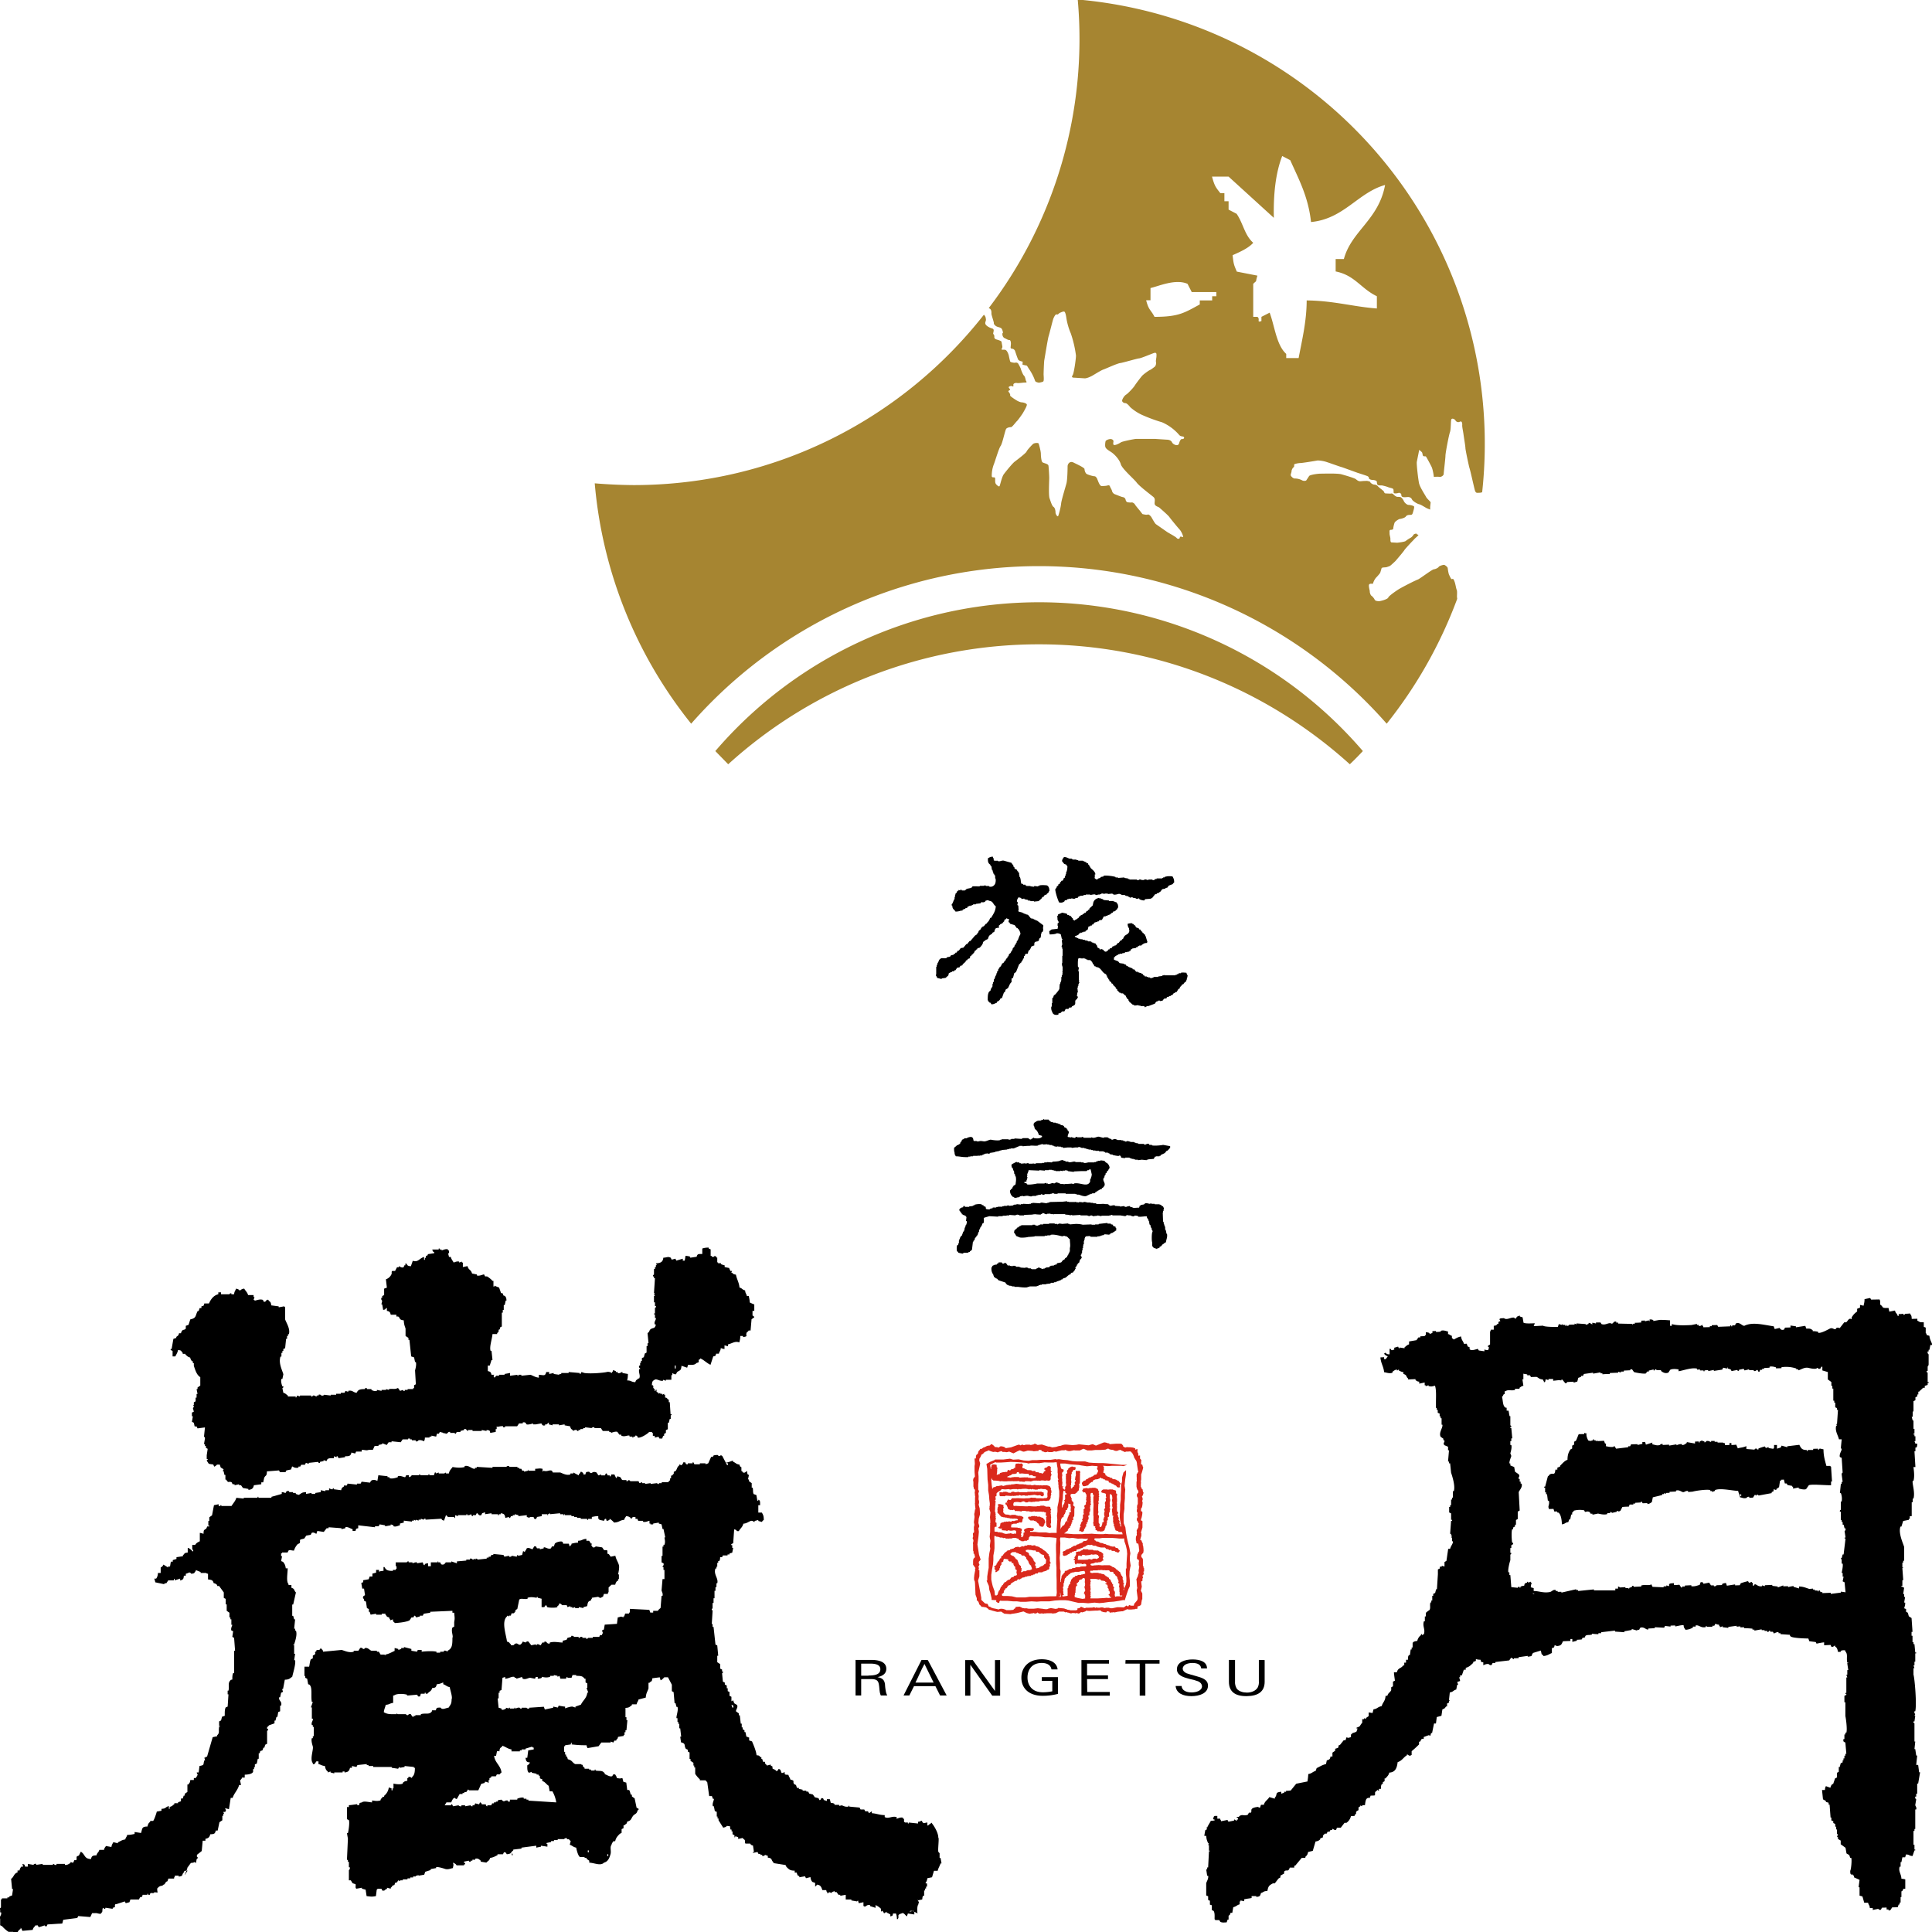
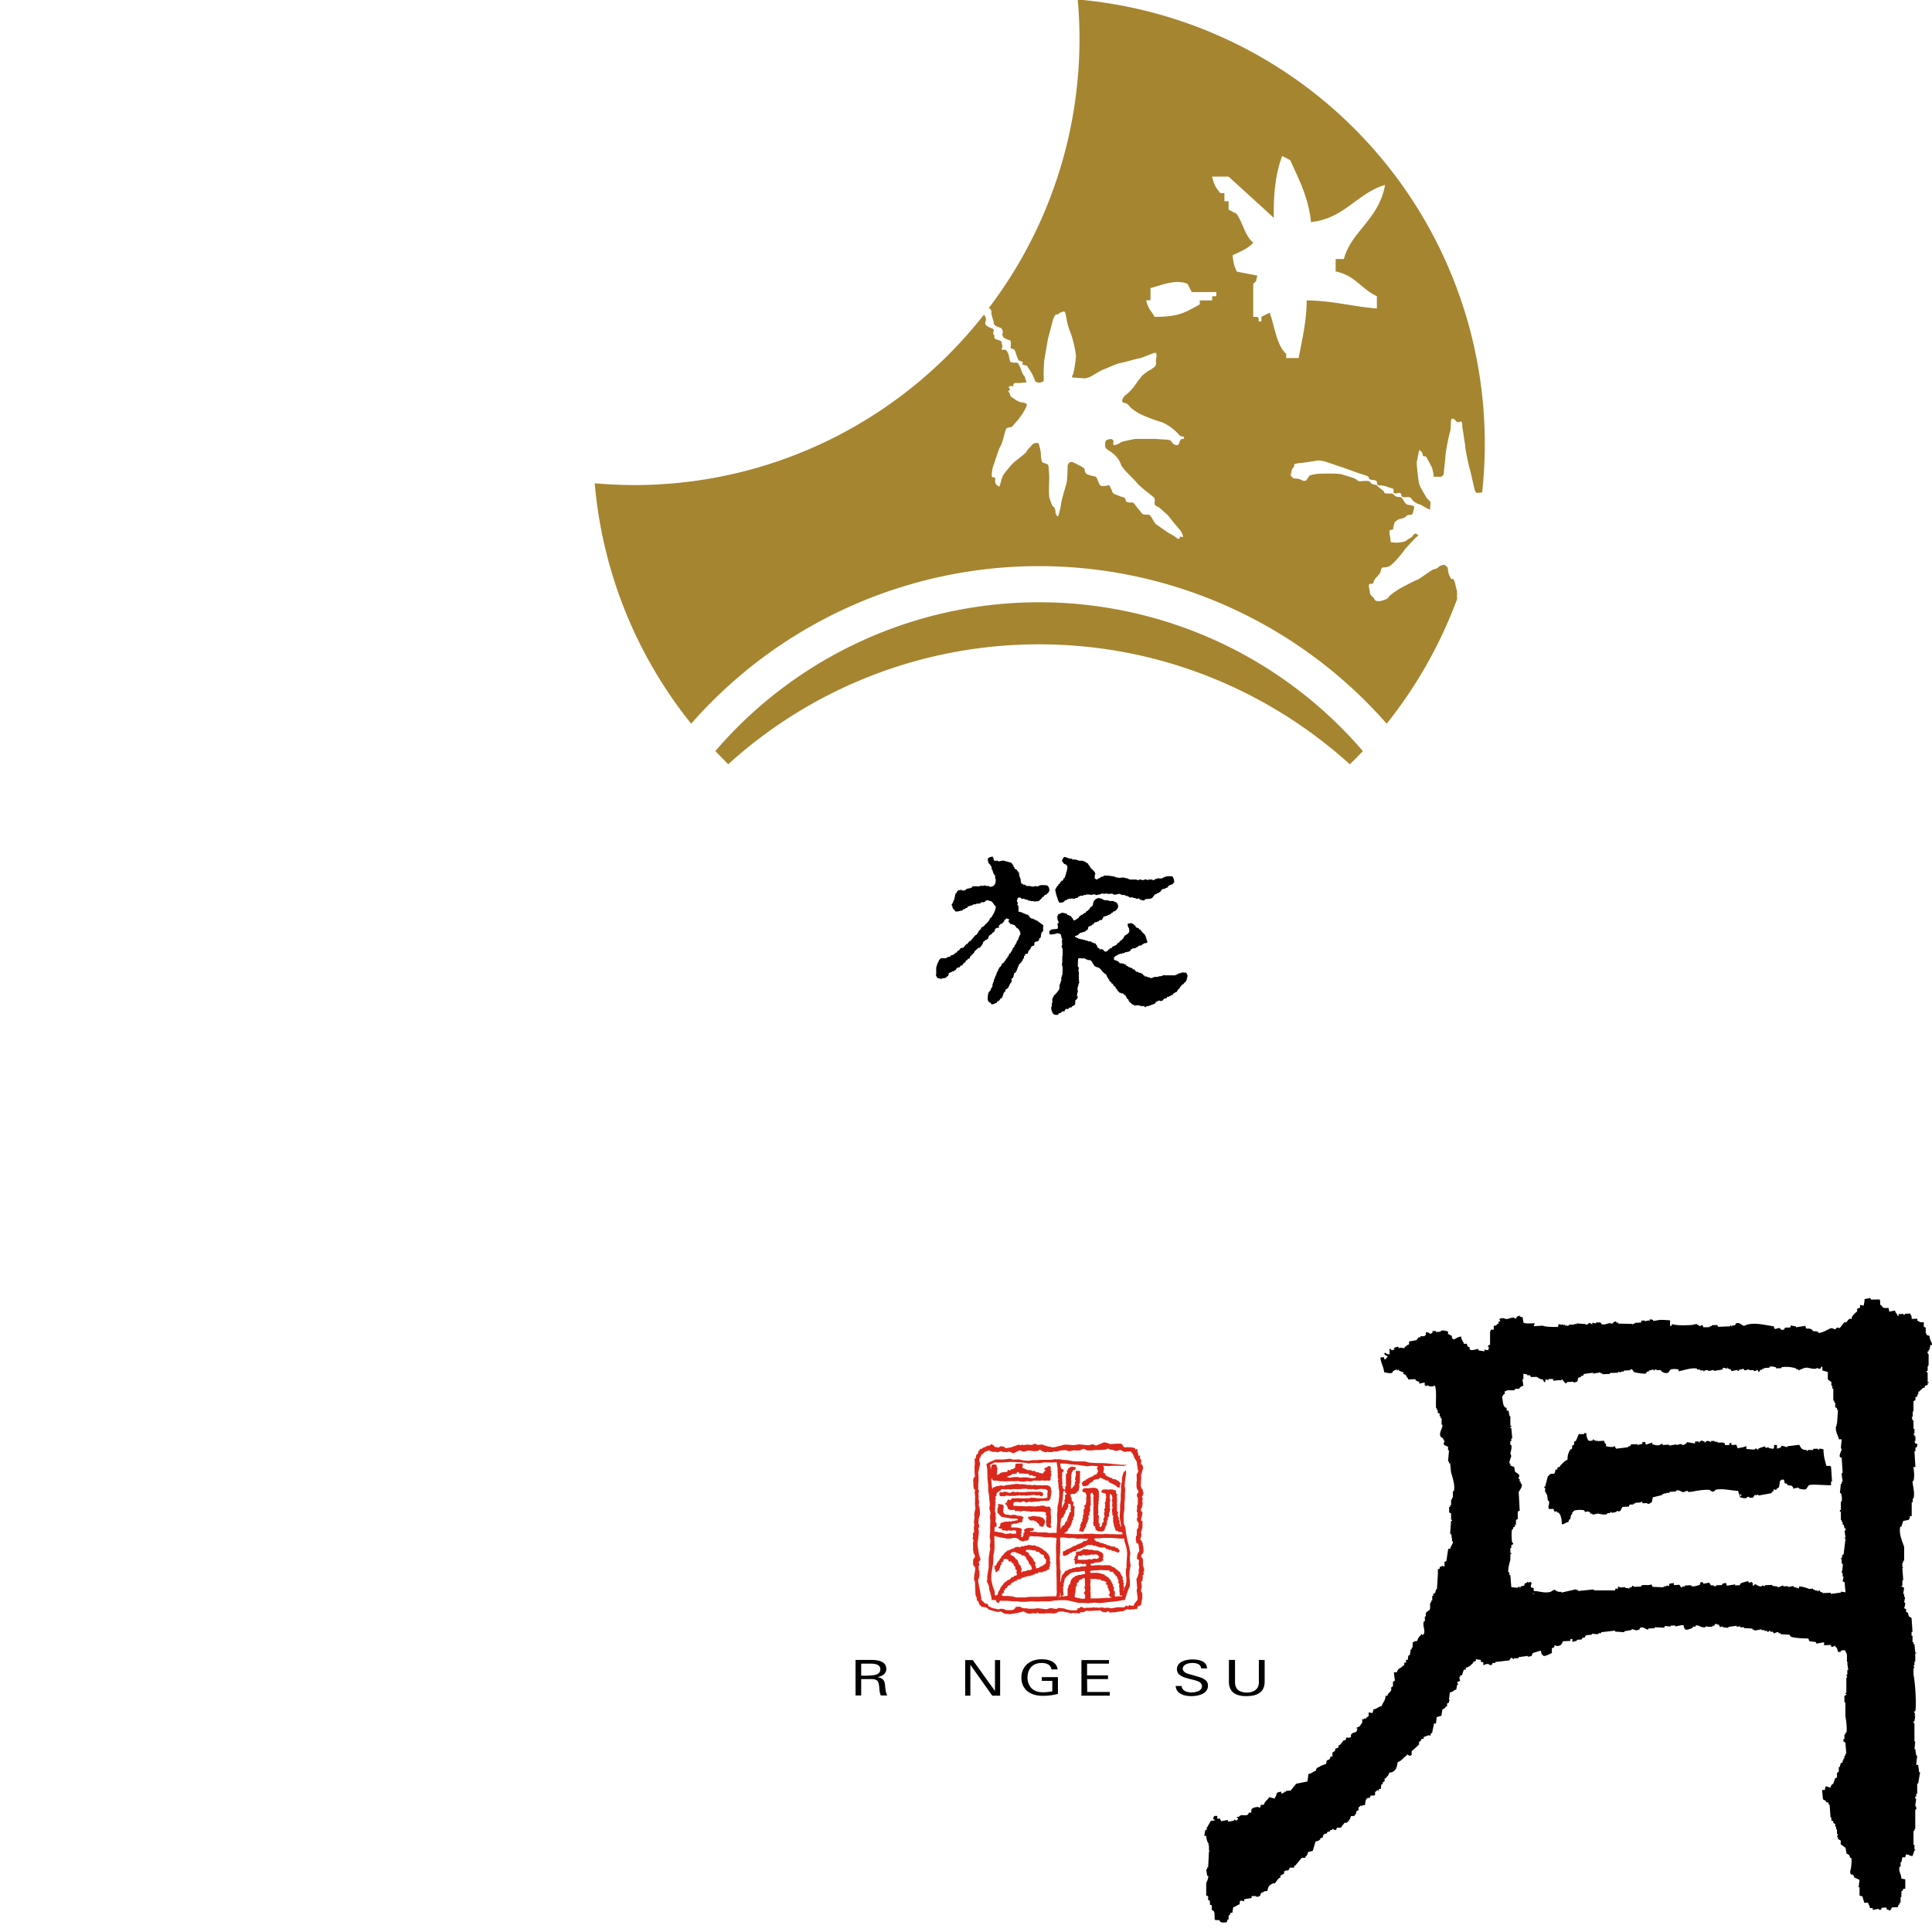
<svg xmlns="http://www.w3.org/2000/svg" width="120" height="120" fill="none" viewBox="0 0 120 120">
  <g clip-path="url(#a)">
    <path fill="#da291c" d="m71.04 97.42-.02-.11v-.03q-.04-.05-.03-.07v-.3a.2.2 0 0 0-.1-.19v-.14c0-.04.05-.03.05-.03l.01-.04.06-.06.02-.13-.01-.16L71 96q-.02 0-.02-.07v-.07l-.05-.08-.03-.1-.08-.03.02-.09.03-.1.02-.06v-.16c-.02-.05-.03 0-.03 0l.02-.1.08-.26v-.4l-.04-.02v-.01l-.05-.01v-.08l.03-.07s.1-.38.03-.42q-.03.03-.06-.02v-.16c.01.03.02-.01.02-.02.06 0 .08-.33.08-.33v-.02l-.02-.07q-.01-.02-.02 0l.04-.1v-.08a.2.2 0 0 0-.04-.1v-.03h.01l.05-.08.04-.15-.04-.05-.02-.15-.06-.05-.01-.03-.02-.07q-.01-.01-.02 0v-.19l.01-.06-.01-.1.02-.13v-.31c.02 0 .13-.42.13-.42-.03-.04-.04-.1-.04-.1l-.02-.08-.08-.02.02-.28h-.03v-.03l-.05-.04v-.2l-.1.02-.02-.17q-.05-.06-.04-.08V90l-.14.04v-.08l-.14-.05h-.01l-.18-.02h.01-.13q-.06-.02-.15.02l-.07-.02-.08-.05v-.06h-.02v-.04l-.03.01-.02-.05-.08-.03h-.27l-.42.03-.03-.05-.1-.01-.03-.02-.09-.02c-.05-.02-.13 0-.13 0l-.47.19-.2-.09-.26.07-.6-.06-.15.03-.24.02-.35-.03h-.14l-.11.02-.17.06c-.07-.01-.22.05-.22.05l-.1.02-.18.02-.15-.05h-.09l-.4-.13-.26.03-.16-.08h-.02l-.06.03c-.01.03-.1.03-.1.03q-.08.03-.1.02l-.06-.02h-.22l-.13.03-.05-.01-.06-.03-.09.05h-.04v-.02l-.1-.02-.47.17-.21.03-.1.02-.06-.04c-.05-.07-.27-.08-.27-.08l-.1.06c.04.05-.1 0-.1 0l-.09-.01h-.08c.02-.05-.18-.18-.18-.18l-.06.01-.03.05-.05.03a.4.4 0 0 0-.23.06l-.07.04q-.08 0-.18.1h-.09l-.05.08-.06.06-.03.1v.02l-.03.06-.06.04-.04.07-.01.17h-.08l.02.33-.02.14v.35l.02.03-.02-.02.02.23v.07l-.07.08-.02.04-.02.09.01.07.01.04v.29l.02.06v.07l.06.04v.06q0 0 .03.02l-.03.09v.01l.02.24.01.02-.01.11v.31l-.01.03.01.04v.06l.03.26h-.03l-.03.22-.02.06.02.19-.04.33.03.16-.03.14v.18l.01.03v.12q-.04.02-.07.06v.11l.02.06-.04.13.05.12v.06l-.03.13.01.07v.4c.03.02.03.08.03.08v.1q.01 0 .05.02v.03l.02.07.02.1-.1.1-.02.13v.25l.05.05.06.11h.02q0 .01.02.05-.04.02-.03.04v.02l.01.07s-.06.28-.06.35l-.01.1v.1l.02.1c.03-.04.04.18.04.18l.03.68.08.22v.15h.06v.03c.04.02.08.14.08.14v.04l.05.06.03.02.04.05.05.05h.08l.19.03.1.07.03.02.05.06h.03l.09.02.08.03.27.07.05.01.23-.02.2.13.38.03.08-.02.15-.02.18-.03.4-.1.2.1.16.04h.06c.05-.02.12-.02.12-.02h.03l.06-.03.03-.01c-.05.02-.03.02-.03.02.04.02.15.07.24-.04l.02.02a.2.2 0 0 0 .21.04h.06l.08.02.05-.02h.08l.11-.01h.26l.07.02.17-.02c-.03.03.22-.1.22-.1h.31l.1.05.06-.02h.02l.04.03h.05l.06.03.03-.02c-.02.04.1.04.1.04l.05-.02h.15l.05.02c.04-.02.11-.02.11-.02.04.02-.01 0-.01 0h.02l.05.03q.12 0 .18-.1l.07.03s.22-.06.23-.08l.01-.03.2.02.35-.02h.16l.13-.02.1.02v.04l.15.05.17.02.06-.08.07.02.06.01.03.07.1-.02h.07l.08-.02c0 .04.1.01.1.01l.13-.03.26-.03h.07l.27-.13.1.02h.17l.09-.01h.1l.04-.03h.13l.02-.16.08-.01.08-.04.04-.03.03-.09v-.04l.04-.22h.02v-.37l-.09-.17.06-.25-.02-.14-.02-.18.08-.04v-.16.01q.02-.01.03-.04v-.04c-.02 0-.02-.12-.02-.12q.02-.01.02-.02l.05-.03v-.03l-.02-.14.04-.02v-.17l.01-.06zm-.3.28h-.01l-.05.15v.03l-.1.22.02.1.02.33.02.09-.04.16.06.46v.05l-.01.06c0 .05-.2.26-.2.26l-.03.12h-.17l-.12-.04-.06.1-.05-.04-.06-.03-.02.02-.14.1s-.41-.03-.46 0l-.15.03-.1.02h-.12l-.1-.03h-.17l-.08.02-.14-.04h-.13l-.02.02h-.15l-.07-.02h-.02l-.05.03q-.05-.04-.06-.03l-.05-.01h-.04l-.02.02-.33.01-.04-.01-.07.02-.06.02-.24-.1c0 .05-.05.06-.05.06 0 .02-.07.04-.07.04l-.09.01v.09l-.1.03h-.34v-.01l-.17-.03h-.02l-.04-.03h-.03l-.11-.04-.05-.01-.33-.03-.02.03-.08.02-.07.01-.29-.05-.17.04-.06.03h-.1l-.08-.01s-.07 0-.1-.02h-.04l-.26-.03-.17.02-.09.01h-.31l-.15-.03-.1.01-.05-.02h-.07l-.19-.09-.25.02v.02l-.02.06-.07.04-.05.06-.2.02h-.24l-.04-.03-.13-.04s-.16-.05-.3.02v.01l-.1-.03-.25-.05-.1-.04h-.05v-.04l-.12-.03-.02-.05-.05-.11-.16-.03-.23-.22v-.13l-.19-1.01c-.04-.04.07-.26.07-.34v-.36l-.06-.03v-.01l.03-.05v-.06l-.03-.06.07-.14-.03-.04-.02-.13.04-.04.08-.1-.1-.3-.1-.64.02-.16.03-.22.02-.17.02-.24-.03-.22.05-.09v-.07l-.05-.16.02-.27.08-.28-.02-.36-.06-.21v-.07l.02-.04v-.14l-.03-.1v-.04l.01-.16-.02-.14v-.08c0 .04.06-.05.02-.15-.02.02-.03-.05-.03-.05v-.31l.02-.21v-.29l-.02-.24.1-.45.02-.11-.06-.2.02-.12c.04-.03.1-.17.1-.17l.01-.05.1-.06.07-.07.03-.04.18-.07.08-.04.08.04s.26.1.24.05l.1.01q0-.02.01-.01l.14.04c.04-.04.17-.06.17-.06-.02-.03.02-.02.02-.02l.03.01.06.02v.02h.19c.03.04.16 0 .16 0l.07-.02.27.11.25-.13.14-.06.18.07c.04.04.21-.02.21-.02l.1-.03h.06l.24.02.08.02.21-.02h.07l.04-.07.16.02v.05l.1.04.05.01.05.03s.18 0 .19-.05l.04.04h.26q.03-.04.04-.03l.1-.02.05.03.37-.09h.18l.03-.02h.04c.06.04.18.09.31.06l.24-.05v.02h.33l.1-.05.11-.05h.04l.22.1h.26l.23-.03h.33l.3-.02.13-.06h.07c0 .05.25.08.26.07l.08.04c.17.07.27-.01.27-.01l.12-.03.04.03.22.1.03.01.06-.03h.17c-.03-.02.14 0 .14 0l.01.05c.05-.04.16.23.16.23l.03.1.14.22.03.13v.05l.06.4.03.07-.03.02-.04.09-.03.02-.01.03v.18l.01.04-.01.1c.01-.02.01.1.01.1l-.02.05v.3l.03.12.04.1c.04 0 .04.04.04.04v.08h.02l-.04.05a.2.2 0 0 0-.07.14q.01.1.04.14c0-.04.02.03.02.03v.37l-.04.1-.01.12.01.02v.07q-.02.06-.02.08v.1l.04.04v.12h-.02l.04.2-.03-.01c-.02.01-.03.14-.03.14v.04l.05.05.01.07c.04.02.06.09.06.09v.02c-.02.02-.02.08-.02.08v.1c0-.05-.01.04-.01.04v-.02.02l-.06.1V95c-.03 0-.04.07-.04.08v.03q0 0 .02.03l-.02.1.01.04v.09l-.04.03-.02.12v.15l.02.05.02.13.12.04v.05c.02.05.03.2.03.2l.01.1c.02 0 0 .13 0 .13 0-.04-.07.1-.07.1l-.01.04-.03.04v.04l-.02.13v.11l.11.06v.02l.02.06c-.02.03-.02.09-.02.1v.16c.03.02.03.09.03.09l-.04.24.01.1z" />
    <path fill="#da291c" d="m64.86 94.38-.02-.04-.04-.01v-.04h-.01v-.01l-.08-.02v-.01h-.04v-.01h-.03v-.02h-.02q0-.01-.02-.02h-.18v-.02h-.15v-.02c-.05-.01-.07.02-.1.01q0-.01-.04-.01v.01l-.09.01v.02h-.14v.01l-.04.01v.1q.03 0 .04.02h.01v.03l.05.03.02.03c.06.03.17 0 .24.01v.02l.11.02q0 .04.03.05h.05v.04l.07.06h.03v.06h.04l-.01.04.03.01-.02.03v.01h.05v.01h.03v.02q.06.02.16.02 0-.03.03-.05h.01v-.04l.03-.01-.02-.04.04-.01-.01-.04h.01v-.03l.03-.01v-.1h-.01q0-.08-.03-.12" />
-     <path fill="#da291c" d="M62.47 92.9h.06l.3.02v-.01h.09q0 .01.02.01l.03-.01v.01h.01v-.01h.05v.01h.01v-.01h.04v-.01h.07v-.02s.08.03.12.02v-.03h.05v-.01l.13.04h.05v-.02h.15v.02h.2v-.02h.02v-.01l.04.01h.07v-.01l.05.01v-.01h.05v-.01h.12v-.02l.14.02v.01h.06v.01c.06.02.16-.02.2-.01v.01h.03l.03.04.06.01v.02c.06-.02.06-.05.12-.07q0-.06-.02-.13.01 0 .02-.02h-.02v-.03l-.11-.02v-.02h-.03v-.01l-.2.01v-.01l-.21.01v-.01h-.05v.01h-.1v-.01l-.08.01-.03-.01v.01h-.2v.02h-.4c-.04.02-.13-.01-.16-.02l-.13.02H63v-.02q-.1-.02-.2.02v.03q-.06.02-.12 0h-.07v-.02h-.02v-.01l-.14-.03v.01h-.13q0 0-.02.03c-.05.02-.15-.03-.2.01l-.04.01q.01.04.02.03v.14h.01v.02l.03.03h.24q0 .01.03.01v-.01l.06-.01v-.02z" />
+     <path fill="#da291c" d="M62.47 92.9h.06l.3.02v-.01h.09q0 .01.02.01l.03-.01v.01h.01v-.01h.05v.01h.01v-.01h.04v-.01h.07v-.02s.08.03.12.02v-.03h.05v-.01l.13.04h.05v-.02h.15v.02h.2v-.02h.02v-.01l.04.01h.07v-.01l.05.01v-.01v-.01h.12v-.02l.14.02v.01h.06v.01c.06.02.16-.02.2-.01v.01h.03l.03.04.06.01v.02c.06-.02.06-.05.12-.07q0-.06-.02-.13.01 0 .02-.02h-.02v-.03l-.11-.02v-.02h-.03v-.01l-.2.01v-.01l-.21.01v-.01h-.05v.01h-.1v-.01l-.08.01-.03-.01v.01h-.2v.02h-.4c-.04.02-.13-.01-.16-.02l-.13.02H63v-.02q-.1-.02-.2.02v.03q-.06.02-.12 0h-.07v-.02h-.02v-.01l-.14-.03v.01h-.13q0 0-.02.03c-.05.02-.15-.03-.2.01l-.04.01q.01.04.02.03v.14h.01v.02l.03.03h.24q0 .01.03.01v-.01l.06-.01v-.02z" />
    <path fill="#da291c" d="m70.23 97.26-.05-.34v-.25l.03-.19-.06-.33-.08-.31-.07-.3-.06-.33-.04-.34-.1-.25-.01-.22v-.34l.05-.34v-.32l.03-.34v-.27l.02-.27-.04-.24.04-.4.05-.32v-.25l-.16.15-.09.32v.24l-.06.22v.33l-.02.3v.28l-.04.32v.3l-.02.3v.17l.02.18.06.32.02.09h-.02v-.02q.01 0-.05-.04v-.11h-.03l-.01-.05h-.02l.02-.04h-.02v-.02h.02v-.09h-.03v-.04h-.01q0-.01-.03-.05c0-.05.02-.04.03-.08q.01 0 .01-.02-.02 0-.05-.03l-.03-.12h.02v-.01l-.04-.03c-.02-.02.03-.07.04-.09v-.06c-.1-.03-.07-.22-.07-.35l-.01-.1h.01v-.1h-.01v-.08h.01v-.24h-.01v-.12h-.01c0-.04.01-.02.02-.04v-.05l.01-.01q0-.07-.07-.08v-.14l-.03-.05-.16-.04v-.02h-.18q0-.02-.02 0l-.14.02v-.02h-.28v.02h-.03v.01q-.05.02-.05.06l-.04.02.01.05h.02v.02h.01v.02l.12.02v.02l.06-.02q0 .03.03.04h.04v.05h.02l-.02.12.03.03c.02.02-.02.07-.02.1h-.03l.03.1q0 .08-.03.1h-.02v.06h-.02l.02.16h.04v.01h-.04l-.02.08h.02q.02.12-.06.14v.04c0 .04.04.09.03.14h-.01v.04h-.02v.15l.03.12-.04.03v.05h-.01l-.01.05h-.02q0 .08.03.13l-.01.05v.03q0 0-.03-.02v.02h-.04l-.01.04-.03.01h-.01l.05.04-.02.02-.02.08q-.01 0-.02.02v.05h-.02q0 .01-.05.04l-.05-.02-.01-.13.02-.02v-.02l-.04-.02v-.03l-.03-.02v-.31h.02l-.01-.03.01-.04-.01-.09h-.03q-.01-.04-.02-.04c-.02-.04.02-.12.02-.14.02-.04-.01-.07-.01-.1v-.24l.01-.2h.02v-.08h-.02c-.02-.05.02-.09.03-.11l-.01-.03c0-.02.03-.1 0-.13q0-.07.03-.06v-.06h-.02v-.03h-.01l.02-.08h.01v-.05l-.03-.02c-.02-.04.05-.06.02-.12l-.02-.01-.02-.04h-.01l.01-.04-.02-.01v-.03h-.02l-.02-.04-.1-.02v-.02h-.03v-.01h-.22v.01q-.08.01-.13-.01v.01q-.01 0-.05.02h-.1l-.02-.02-.24.04q0 .06-.05.1v.06h.01l.07.07v.02s.06-.03.09-.02v.02l.04.01v.05l.02.02c.03.02.04.14.03.19h-.01v.1l-.02.1h.03l-.01.13-.03.01.01.12-.06.04q0 .01-.02.02h-.02v.13h.04v.05h-.04c0 .06-.01.03-.04.06h-.01l.01.14-.03.07h.02l.01.03h.01l-.01.04.01.04c-.04 0-.03.02-.06.03 0 .08.03.22-.05.28v.04h.02v.03h.02l-.03.03v.04l-.03.02h-.04l.02.04-.03.02v.06h-.01v.03l-.03.01c-.02.05 0 .13.03.14-.03.04-.02 0-.04.03q-.04.04-.03.15l-.02.01h-.01v.08h.02v.01l.05-.01q.06.01.08.05.06 0 .1-.03l.03-.02v-.03l.03-.01v-.08h-.02q0-.01.02-.02c.03-.02 0-.01.03 0l.04-.06v-.06l.06-.03-.02-.13h.03l.04-.07q-.02 0-.02-.04l.03-.03h.04q-.01-.08 0-.12 0-.04.04-.04c0-.05.02-.15-.02-.19q.01-.07.08-.08l-.01-.2.04-.01.02-.14v-.05h-.02l.01-.04h-.01v-.04h.01v-.05h.01c.01-.04-.03-.06.02-.1q0-.04.04-.04l-.03-.05h-.01v-.07h.01v-.1q-.01 0-.01-.04l.02-.01q-.02-.03-.02-.1h.01c.01-.06-.04-.2-.01-.25l.01-.07.03-.02h.09v.02l.02.09.03.01v.03h.01c.02.04-.02.08-.02.1v.35c.02.05.01.27 0 .36v.47h.02l-.01.02v.35h-.01v.04h-.02q0 .02.02.06l.02.16q.07 0 .1.03v.03h-.02l.01.03h.01v.03h.02q.01.06-.02.1l.12.06.01.03c.04.03.1 0 .13 0v.02c.05.01.2 0 .23-.02l.01-.02.05-.01q.01-.03.04-.06v-.06c.02-.03 0-.03.04-.04q-.01-.1.04-.16h.03l.01-.16.03-.02-.02-.07h.02l-.02-.02.03-.05.03-.01v-.2q.06 0 .07-.02 0-.06.02-.12h-.02v-.12h.02v-.03l.03-.02v-.08c0-.03.04-.1.02-.14l-.03-.02v-.04h-.01l.02-.02q.03-.07 0-.14v-.2l.03-.02v-.07h-.01l.01-.06h-.01v-.04q0 0-.03-.02l.01-.02v-.23q.07 0 .1.02v.03h.03a1 1 0 0 1 .03.24h-.01l-.02.15h.02v.03h.01v.06h-.01q.01.01.01.07h-.01v.17h.01s.03.08.01.1l-.02.02v.02h-.02l.02.15h-.02l.02.08h.01v.11h.01v.01h-.01v.06h.01v.01h.05c0 .08-.02.1-.03.16h.02v.16l-.02.02v.02h.03v.12l.04.04-.01.11h.01v.03l.04.03v.09l.04.02v.08h.01c.02.06.02.03.07.05v.02h.09l.04.06c.04.02.1-.01.13.01h.08l.04.14h-.37l-.27-.01h-.2l-.23-.02-.13.02h-.24l-.25-.01-.23-.02-.2.01h-.2l-.2.02h-.53l-.24-.02-.23-.02h-.1l.02-.04h.03l.04-.06h.03l.01-.03h.03l.06-.06v-.07h.02c.02-.03.03-.03.03-.09.13 0 .05-.03.08-.1l.07-.04-.02-.06h.02l.01-.04q0 0 .03-.02-.02 0-.02-.06.03 0 .05-.03v-.13c.05 0 .04 0 .07-.02q-.02-.08-.01-.1c0-.1 0-.09.06-.1q.01-.13.01-.26v-.22l.03-.1h-.01v-.04l-.04-.03v-.01h-.03l-.02-.04v-.08l.02-.01-.01-.12-.03-.01c-.07-.02-.02-.03-.05-.08l-.04-.03s.03-.07.02-.1h-.02v-.04l-.02-.01v-.05q0 0-.03-.02l-.01-.07h.01l.01-.08c.04 0 .12-.03.18-.01h.06c.06-.01.06-.07.14-.08v-.05h.04l.02-.06h.03l.01-.03h.02v-.12l.02-.01.01-.15c0-.02-.03-.1 0-.13l.02-.02v-.02h.01l.01-.18q-.01 0-.01-.02h.01v-.3q.01 0 .02-.03h-.02v-.05h-.01l.01-.04h.02l-.02-.13q-.04-.02-.1-.02v.02h-.06v-.02q-.08 0-.1.03v.17q.02.03 0 .08v.07h-.03v.13l-.02.02v.06h.02s.03.06.02.1l-.04.02q-.03.06-.01.13l.03.02v.01l-.03.01c-.02.07-.02.02-.05.04v.01h-.01q.01 0 0 .06l-.02.04q-.04 0-.06.02v.04h-.02l-.02.04h-.05l-.02-.04q.01 0 .02-.04-.01 0-.02-.02.01 0 .02-.03h-.02v-.07h.02v-.14h.01v-.15h-.01v-.1h.01v-.1h-.01v-.01h.01v-.05h.01s-.03-.07-.01-.12h.01v-.03h.02v-.11h.03q.02-.05.03-.1h.03s.02-.06.05-.04q.08.01.08-.04.04-.07 0-.14l-.15-.01v-.02h-.09v.02h-.06v.02l-.06.02-.04.05-.04.01v.05l-.02.03h-.03v.04l-.03.01v.08h.02c0 .1 0 .07-.05.12h-.03l-.01.08h.01v.08h-.01v.05h.01l-.01.14h.01l.01.05h-.02s.02.06.01.1h-.01v.05h.01v.02l-.01.02.02.01q-.01.02-.01.06h.01q0 0 .02.03l-.03.02v.05l-.04.03v.02h-.01v.14l-.02.03h-.05v-.01q-.03-.04-.07-.07l-.02-.06q.01 0 .02-.02h.03l.02-.02-.1-.03.02-.22-.01-.07-.02-.07h.02l-.02-.25h.02v-.07h.01l-.01-.04h-.02l.02-.03v-.01h-.02l.02-.1h.01l.01-.03h.05l.02-.14-.12-.04v-.02h-.04l-.05-.22v-.1h.3l.32.05.27.02.26.02.16.03.34.05.32-.03.3.02h.01l.04.03q.01.05-.04.06v.08l.02.01v.04q0 0 .03.02v.02h.01l-.01.13-.04.01q-.01.04-.02.07h.02v.01l-.04.01v.02h-.02v.01l-.14.03-.01.04h-.02l-.02.03-.05.02v.01h-.05l-.03.04-.1.01-.03.04-.05.01-.01.03-.12.04c0 .06-.03.06-.08.08h-.05l-.01.02-.07.05v.03l-.05.03v.09h.01l.05.12h.03c.04.03.19-.01.25-.04h.04v-.01q0 0 .03-.02v-.02l.1-.1.01-.02h.04l.03-.04h.06l.02-.02v-.04l.04-.01v-.03l.02-.03h.05l.03-.03.19-.02.01-.02h.06v-.02l.04-.01.02-.04.07.01q0 .03.02.03v.01h.07v.02h.04l.03.04h.08l.01.05.16.02v.02l.04-.02c0 .06.02.07.03.12l.1.01.04.05h.06l.03.04h.05v.02h.05q0 .03.03.05l.08.02.02.04h.02v.04l.05.01v.02h.02v.01l.12-.01.01-.02v-.05h-.01c0-.09.01-.08.04-.13h.02v-.06h-.03c-.02-.06-.07-.07-.08-.13l-.07-.01v-.03l-.07-.01v-.03c-.06 0-.05 0-.08-.02v-.02h-.05v.02h-.03v-.02h-.1v-.04l-.04-.02v-.02h-.11v-.03l-.2-.07v-.03l-.07-.02v-.03l-.03-.01.01-.04h-.01v-.04q-.07-.03-.12-.05l.02-.15q.02-.01.03-.05l-.02-.01.01-.14-.02-.01q-.02-.03 0-.04-.03 0-.04-.03h.01l.29.02.27-.02h.55l.15.02.24-.08h-.34l-.3-.03-.32-.03-.3-.03-.26-.02h-.31l-.28-.01-.27-.02-.24-.07h-.5l-.28-.02-.32-.06-.27-.02-.26-.04-.18.02v-.03l-.33.05h-.62l-.26.02h-.27l-.22.04-.3-.02-.32-.07-.34.02-.2-.06-.4.05h-.53l-.02.03-.29.12-.22.13.05.3.01.34.01.32.04.34v.34l.05.3.02.28.03.22v.07l-.01.14h-.02q0 .03.02.03l-.02.11.05.15q0 .04.02.06l-.03.3.02.22v.14q-.02.02 0 .13h-.02l.01.02v.41l-.03.3.05.25-.04.32.03.17-.06.28-.04.33v.58l-.05.27-.04.27v.24l-.04.02.14.32.03.25.06.18.08.34v.1l.29.02v.1l.12.07.07-.02q0-.06.02-.09l.02-.01v-.02l.14.01h.34l.33.03h.24l.23.03h.32l.36-.03.33.02.26-.02h.53l.33-.05.31-.02h.33l.2.02.34.08.3.07.24-.01.35.03.39-.04.3.03.25-.02.35-.05.3-.02.33-.05.27-.05.08.02.12-.38.1-.29.1-.22v-.3l-.03-.32.01-.3.05-.28zm-2-5.55v.01-.02l.02.01zm-2.4 7.1v.05zm.49-4.28-.01-.03h.04v.03zm-.04-.75v-.1h.04q.01-.03.01-.06h.02v-.14q.02 0 0-.03v-.06s.1.04.14.04l.01.01v.06q-.01 0-.01.03h.01v.01h-.01v.02h.01v.02h.01v.07c.02.05-.02.06-.02.09h.01c.01.06-.02.09.03.13l-.04.06h-.07v.14l-.05.04v.05h-.01v.04l-.03.01v.04h-.01v.04h-.01v.04h-.02v.1h-.02v.05l-.04-.01q0 .05-.03.06h-.02q-.04.13-.1.22H66v.05h-.03l-.01.04-.04.03v.02l-.02.01-.02.08h-.01V95v-.4l.04-.22v-.04l.05-.03v-.04l.03-.03.07-.01v-.1l.04-.02-.01-.03.01-.03h.03l.02-.06h.02q0-.01-.02-.05l.04-.02v-.12zm-.12-1.14zc0 .06.01.06.03.1l.06.02v.04q-.03.03-.1.05l.01.28h-.02v.03l-.04.02c0 .05.05.07.03.13h-.02v.06h-.01l-.01.05h-.02v.02q-.01 0-.02.02v.02l-.03.01v.07h-.01v.03H66v.03l-.04.02v-.28l.05-.27.01-.27.03-.22.12.01zm-4.3-1.8h.33l.32-.02.26-.02.31.01.31.02.34.03.2.05v-.03l.34-.01.28.01.33-.05.27.01h.26l.2-.02h.02l.03.22.03.17v.27l.02.08h-.01v.16h-.01l.05.2-.04.02.04.18h.01l-.03.03v.05h.03v.07l-.01.01.01.1v.03l.04.2v.32l-.04.35-.07.33v.27l-.03.27.02.22-.02.33-.02.3v.21h-.32l-.13.01-.22-.04h-.44l-.22-.03h-.32v-.06h.15l.08-.07.01-.05h-.01v-.03l-.04-.02h-.05v-.02l-.1.02v-.02h-.2v.02h-.06l-.02.02-.1.03q0 .04-.04.05 0 .06.04.1c0 .08-.03.08-.09.1v.02l.03.01-.02.15h-.01v.03h-.01q-.01-.01-.04.05h-.04v-.01q-.01 0-.04-.02v-.03h.01l.02-.04h-.02v-.05q-.02.01-.02-.04h.01v-.04h.01l.02-.05c.02-.04-.04-.05-.02-.1h.03l.01-.13q-.05-.03-.09-.05h-.04v-.02h-.13v-.02l-.4-.01q-.02-.07 0-.1l.01-.09q.07 0 .13-.04h.2l.01-.03.12-.02.01-.02c.05-.04.1.01.15 0v-.02h.04a1 1 0 0 0 .04-.22q.02 0 .05-.03 0-.07-.04-.09h-.04l-.02-.04-.1-.01v-.01h-.17v-.02h-.06l-.02-.02h-.04v-.02h-.27v.02l-.04.01v-.01s-.07 0-.1-.02c-.1-.03-.2 0-.26-.05q-.06-.05-.09-.11h-.01c-.02-.04.02-.09.02-.1l-.02-.02.01-.14h.01v-.02h.02c0-.05-.04-.06-.02-.1l-.01-.07c-.11-.03-.2-.08-.33-.05l-.01.06h.01s.03.07.01.1h-.02v.03h-.02l.02.07h-.03q0 .08.01.13v.09h-.02l.02.06H62q0 .07.06.08l.03.06.04.02v.02h.01q0 .01.03.04v.01h.06v.02h.04v.01h.04v.01h.1v.02h.12v.02h.12v.02h.1v.02l.1-.01v.01c.08.02.19-.02.23.01q.12-.01.14.06h.02l-.02.02c-.04.05-.08 0-.14.03v.01l-.08.01v.02l-.13-.02v.02h-.02q0 .01-.02.02h-.02v.02l-.13-.03q-.06 0-.05.03l-.14-.02v.02h-.13l-.02.03-.13.02v.01l-.07.04-.01.08h-.01v.1l-.1.05-.02.04q.08.07.23.05v.04h.02l-.04.04v.03l.04-.02v.02h.08v.01h.13v.01h.05s.01.04.05.03l.03-.04c.04-.02.12 0 .13.01.08.02.2-.01.26-.02l.09.01v.01l.04.02v.11h.01q-.01 0-.01.06h-.04l-.07-.01-.03.02h-.07l-.07-.02-.07-.02-.05.02h-.06l-.05.01-.06.01h-.1l-.06-.02-.07-.02-.07-.04h-.08l-.06-.02h-.05l-.04.01-.07-.04h-.12l-.05-.02v-.24l.01-.02h.02l.01-.03h.07l.02-.01q-.01-.13 0-.23l-.07-.04q0-.13.03-.26l-.02-.04h-.01q0-.04.02-.04 0-.06-.02-.08h-.02v-.01h.02v-.04l.02-.01-.01-.05h-.01v-.09l-.03-.02v-.14h.01v-.26h.02l-.02-.08.03-.01v-.03h-.03c0-.04.02-.02 0-.06l.04-.01q0-.06-.04-.1-.01-.07.04-.07-.01-.04-.01-.1h.01v-.02l-.02-.01v-.08l.06-.01.01-.18.07-.07h.02l.03-.04h.03v-.03h.06l.04-.05.04-.01v-.04h.01v-.02l.23.02.25-.02v.02h.06v.01l.18-.03h.25q0 .02.07.02v-.02h.16v.02q.04-.02.04-.03l.23-.01q.01.01.01.01v-.01h.08v.01h.06v.01h.07v.02h.05v-.02h.1v.02c.04.01.1-.04.13-.03v.01h.02v.02h.08v.01h.18v-.01h.02v-.02h.15v-.02l.13.01v.01h.19l.02.03h.04v.01s.04.04.07.04v.11l-.02.09h.01l-.01.1h.01v.1h.01l-.07.08h-.14v.01c-.06.02-.18 0-.26 0h-.24v-.02h-.04v-.01h-.2s-.06-.02-.1 0h-.03v.02h-.1v.01h-.18c-.07.02-.32 0-.36 0a1 1 0 0 0-.26 0h-.24l-.02.02c0 .06-.04.05-.07.09-.07 0-.08-.02-.13-.04q-.06.06-.1.15v.05l-.08.01v.05c0 .08.02.04.06.08h.01v.03h.02v.05l.02.01v.03h.02v.02l.02.1h.01l.03.03h.03l.01.03h.05v.01h.03v.02l.07-.02.1.02q0-.02.02-.03h.03l.05.04v.04h.06q0 .01.03.01v-.01h.05v.01l.04-.01v.01l.06-.01v.01q.08 0 .17.03v-.02h.02l.03-.03h.21v.02h.05v.01h.19v.02h.09v.01h.05v-.01l.06.01v-.01l.12-.02v.02h.32v-.02.02h.11v.01c.07.02.13-.03.18.03q.07 0 .1.02l-.01.03v.08q0 0-.03.03l.03.02h.01v.04q.01 0 .05.02l-.01.04h-.03v.25h-.02l.02.09c-.02.08.04.16 0 .21l.06.05v.03c.05.03.1.02.12.06q.1 0 .13-.05c0-.05-.05-.15-.03-.2v-.04h.02v-.15h-.01.01l-.01-.15h.01c.02-.06-.01-.13-.01-.18l.01-.03h-.01l-.01-.09h-.02l.04-.06-.02-.02v-.13h.02l.01-.04-.02-.04-.03-.01v-.08l-.01-.03-.05-.01v-.01h-.23v-.02h-.04v-.01l-.05-.01v-.02h-.24v.02h-.05v.01h-.16v.01c-.07.02-.38 0-.43-.01h-.09v-.01l-.04.01v.01h-.16l-.47-.02c-.06 0-.15-.02-.17 0-.15 0-.11-.06-.1-.18h.02l-.01-.04q.15-.05.34-.02.05.01.1.01c.06-.02.13-.08.22-.05v.01l.05.01.01.03h.03v.01l.15-.01.01-.04.24.03q0-.01.03-.02h.15v-.02h.24v-.01h.04v-.02h.2v-.01c.1-.03.2.04.27-.01.09 0 .1.01.14-.04h.01v-.03l.04-.02v-.06h.03v-.15h.02l-.01-.04h.01l.01-.06h.02s-.04-.04-.03-.08q0 0 .03-.02 0-.07-.02-.16v-.02h-.02l.01-.1q-.01-.02-.04-.03v-.04h-.01l-.01-.04q-.05 0-.08-.03v-.01l-.08-.01v-.02h-.04c-.09.02-.22-.02-.29.02q-.06-.02-.14-.02 0 .01-.03.02v-.02h-.18l-.1-.02c-.07-.01-.1.03-.14.02h-.1v-.02h-.2v-.01q0 .02-.05 0h-.06v-.02h-.15v-.01h-.28v-.01l-.2-.02v.02l-.04-.02v.02H63v.01h-.06v.01l-.09-.01v.01h-.05v.02h-.17v.02l-.07-.01v.01h-.06v.01h-.05v.02h-.07v.01h-.03v.01c-.07.02-.12-.05-.21-.02v.01h-.06v.01h-.02v.02l-.03-.02-.13.02h-.03v.02h-.03v.03h-.07l-.1.04v.06h-.04l-.03-.2-.03-.3.02-.22v.1h.02v.02l.02.01v.04h.01l.06.05q.19 0 .38.03V92h.04v.01l.13-.02V92l.11.01h.21v-.02l.01.01h.25l.03-.01q.07.02.15.01V92h.19v-.01h.04v-.02.02h.05l.01.02h.04l.01.03q.03-.02.07-.03v.01l.22.02q0-.02.02-.03h.04V92h.07V92h.1V92l.07.01V92s.07.03.12.01V92h.04v-.01l.09-.02v-.01h.24v.01l.1-.01v.01h.03v.02-.02h.05v-.01l.04.01v-.01c.07-.02.2 0 .25.01h.06v-.01c.06-.02.16.02.2.01l.08-.04q0-.03.02-.05v-.18h.02v-.05l.03-.01v-.08h-.02l-.02-.1c.02-.02 0-.02.05-.03v-.04l-.05-.01-.01-.18.02-.01-.01-.07c-.05 0-.01 0-.04-.03l-.03-.03-.13.01v.04q-.05 0-.05.04c-.08 0-.09.03-.15.04v.1h.06l-.02.1h-.04c-.07.03-.02.03-.05.08l-.08.07h-.02v-.03l-.05-.01v-.01l-.1.01-.05-.05h-.06c-.06-.02-.07-.01-.12 0q-.02-.03-.02-.07l-.05-.01v-.01l-.15.01v-.01h-.03l-.01-.03h-.04v-.01l-.18-.01q0 .01-.02 0h-.04l-.01-.03h-.04v-.01h-.03v-.02h-.06l-.04-.05h-.07v-.01h-.02l-.03-.03.01-.1h.02q0-.08-.02-.14l-.05-.01v-.01c-.06-.02-.1.04-.15 0l-.21.01-.04.1q0 .1-.01.15v.02h-.07v.03c-.04.03-.15.05-.2.06q0 .03-.02.05l-.05.01-.12-.04-.01.1-.04.02v.01h-.03v.02l-.02-.02q-.05 0-.08.02v-.02h-.02v.02h-.09l-.18.05v.01h-.02v.05h-.01v.01H62l-.01.03-.06.01h-.02q0-.07.02-.13v-.06c.02-.06-.01-.15.02-.19q.01-.08-.04-.08l-.01-.16-.08-.01v-.01h-.17l-.07.07v.07h-.01v.02h-.01v.04h-.02q.02.02.02.08h-.02v.03l-.01-.07-.03-.22.33-.17zm.73 2.5v.03h-.03v-.03zm.36-1.77v-.02h.08l.1-.03q.05-.02.02-.07l.13-.02.01.07h.01v.02s.07.02.12 0h.1c.1.02.27.02.39.03v.08q.03 0 .05.02c.02 0 .06-.04.1-.03v.01s.07 0 .1.02v.03l.18.02v.05h-.01l-.03.05h-.09v.01h-.2v-.02h-.14v-.01h-.02v-.02h-.1v.02l-.03-.02q-.2 0-.4.02v-.02h-.04v-.02h-.33v.02l-.03-.01-.07.01v-.01h-.01v.01q-.01 0-.05.02h-.09v-.02h-.07v.02h-.01v-.02h-.05v-.05l.05-.01v-.02h.06q0-.01.02-.03l.09-.02.02-.04h.05l.03-.05q.01 0 .01.01h.04zm2.8 7.57-.32.01h-.22l-.3.01-.36.02h-.6l-.27.04h-.53l-.3-.07-.26-.02h-.29l-.06-.02-.01-.12.08-.02c.01-.05.02-.03.04-.06v-.1h.02v-.03q0 0 .03-.02h.02l.02-.1q.09.01.1-.06h.03v-.06h.02l.01-.04c.04-.03.04.03.06-.04l.1-.01q0-.04.03-.08.01 0 .02-.03h.03c.02-.06.01-.02.05-.03l.01-.03h.03v-.01h.02l.03-.04h.04v-.02h.02l.02-.02h.08l.02-.01q-.01-.05.04-.04v-.04c.04 0 .08-.03.1 0q.08.01.08-.04.06-.01.1-.05v-.02h.02l.14-.02.01-.03h.03v-.01l.06.01v-.01l.06-.01v-.02h.06v-.01h.07v-.01l.06.01v-.01h.04l.02-.04h.1l.02-.04.03-.01v.01h.05l.01-.03h.03l.02-.04h.17l-.02-.05q.02 0 .03-.02h.25l.01-.03h.03v-.01l.12-.03v-.01l.1-.01v-.04h.04l.02-.03.09-.02q.01-.05.02-.04v-.13l.06-.03c0-.01-.04-.12-.02-.16l.04-.01.01-.03h.02v-.01h-.02q0-.03-.03-.04l-.03-.1h.01v-.18h-.01q0-.06-.03-.1l-.03-.03v-.03h-.02q0-.02.02-.06-.03-.01-.04 0l-.02-.03-.07-.06v-.04h-.04v-.03h-.03v-.02l-.13-.08-.02-.02-.04-.02v-.04h-.04l-.02-.02h-.03v-.02h-.06l-.03-.06h-.02v-.01h-.06v-.02h-.05v-.02h-.1q-.02-.01-.03-.05c-.04-.02-.13 0-.15 0-.07.03-.1-.02-.14-.03q-.02.01-.05.01-.05-.01-.12-.01v.01h-.06V96h-.13v.02h-.04l-.01.03c-.04.02-.13-.02-.15-.02l-.01.03h-.03v.01h-.03v.02h-.03v.01c-.06.02-.09-.02-.11-.03l-.2.03-.02.04-.05.01-.01.03h-.05v.01l-.08.01v.02h-.08l-.03.06-.17.03-.01.04c-.07.02-.06.06-.13.07v.04h-.04l-.01.04h-.02v.03h-.01s-.05.05-.05.09l-.07.01c0 .06-.01.03-.04.07v.09h-.06l-.07.15h-.02q0 .01-.03.05v.01h-.04v.05h-.02l.01.04h-.01q.01 0-.04.03l-.01.07-.04.02v.04q-.07.01-.1.05-.01.06.05.06v.05h-.03l-.01.04q.02.03.06.04l.01.05h.02l-.03.08.03.03v.01c.08-.02.12-.1.2-.12v-.03h.02l.02-.04h-.02v-.05l.04-.02c.02-.04-.01-.1.02-.12q0-.04.03-.04v-.04l.06-.03c0-.06-.03-.05-.04-.1l.04-.02v-.01h.02v-.01c.05-.02.03 0 .07-.04h.01l-.01-.05h.01c.02-.07 0-.07.04-.1v-.02h.02v.01h.1v.01h.09v.02h.06v.01h.01l-.02.03c0 .07.04.05.08.09h.13v.09l.01.01h.1v.05h.02q-.01.01-.01.05l.02.02v.04q.03.03.08.04v.06h.01v.13h.04l.05.05v.08h-.02l.01.06h-.01v.02h.01v.05l.03.01q-.01.04-.02.04l.02.04-.05.01v.02h-.07l-.01.02h-.05l-.04.07-.12.02-.12.14-.12.03v.01s-.04.04-.07.04c0 .04-.01.03-.04.05v.02h-.04l-.01.02h-.05v.02h-.01v.03l-.03.04h-.03l-.02.08-.05.01-.02.08h-.01v.01h-.04q-.04.12-.09.23h-.03v.04h-.02v.04l-.03.01v.04H62v.03h-.01v.04h-.02v.06h-.02v.03h-.03v.02h-.12l-.03-.27-.11-.3-.05-.21-.04-.2v-.3l.05-.34.06-.32.02-.26v-.27l.05-.27.02-.19v-.31l-.01-.29v-.16h.01l.07.01.06.04h.08l.07.02.07.03h.13l.08.04.06-.02.06.02.04.03.07-.01.07.01.06-.01h.11l.06-.01.06-.03h.17l.07.03.06.02h.04l.03.08c.06.02.08.04.14.05v.03h.04c.02-.05.03.03.1 0v-.01h.05v-.02h.17v-.02c.04-.02.04-.03.1-.04l.02-.15.05-.04v-.04h.07l.2.02h.24l.22.02.2.03h.3l.23.02.2.02v.1l-.03.32v.3l.01.31v.57l.02.24v.51l.01.3v.51l.01.24-.03.22.25.02-.02-.24.02.01.02.16h.01v.03h.01l-.01.01.01.05h-.14zM63 96.72v-.03l-.04-.02v-.02h-.04v-.01l-.05-.01v-.02h-.04l-.07-.06c0-.1.06-.07.1-.14l.2-.01v.01h.04l.03.04.1.02.01.02h.04v.01h.03v.02l.07.01v.01h.03v.02h.04v.06c.05 0 .14-.01.17.01h.02v.04q.06.02.09.07h.01v.09l.04.01.01.04h.02l.02.06h.03q.03.16.13.27l.06.04v.08h.01v.02h.02l.02.12-.05.01v.02h-.04l-.01.02-.2.01v.02h-.04l-.01.02h-.03v.02h-.14l-.1.05v.02h-.04l-.02-.07.03-.02q0-.04-.01-.05l.02-.1-.05-.04v-.12c-.04 0-.03-.02-.06-.02q0-.05-.04-.04 0-.05-.02-.05v-.03l-.02-.01v-.03h-.02V97l-.03-.01-.02-.1h-.01q-.01.01-.04-.04h-.04l-.02-.05-.04-.02v-.04zm.95-.44v-.02l.2.03v.01h.17l.04.08h.13v.01h.03l.09.1h.02l.02.03h.02v.02h.05v.02h.04v.02h.05l.04.03v.06h.02-.02v.07l.04.02q0 .03.02.07h.03v.02l.04.01-.02.23h-.02v.05c-.09.01-.08.04-.13.08v.01l-.05.01-.03.04h-.08l-.01.03-.05.01-.04.05h-.04v.02q-.06 0-.1.02-.06.01-.07-.04h-.01l.03-.08-.06-.03-.01-.1.03-.02q0-.09-.04-.12l-.03-.01-.01-.04-.04-.03v-.06h-.01v-.03h-.03v-.05l-.02-.01q-.05-.04-.07-.1h-.05v-.06q-.08 0-.1-.07l-.02-.1h-.02l-.02-.03h-.04v-.03h-.05v-.01h-.02l-.03-.03-.01-.08c.04 0 .13-.04.2-.02v.01l.06.01zm.68.05v-.03h.01zm1.42 2.82h-.08.02l-.02-.05.1-.03v-.05h-.02l-.01-.19h-.02q.02-.06.02-.14c0-.02-.03-.09-.02-.13h.03v-.03h.01v-.17l.02-.06.02-.01v-.1h.02v-.11h.02v-.04l.04-.03V98q0 0 .03-.02v-.03h.03l.02-.06q.06 0 .1-.06l.01-.03h.03l.01-.02q.03 0 .04-.02 0 0 .02-.03t.06-.03v-.01h.06l.02-.03h.11v-.01h.03v-.02h.29v-.02h.05v-.01l.26-.03v.01h.02q0 .06.03.08v.08h-.02c-.04.05-.06.02-.13.04v.01l-.1.01v.02h-.21l-.02.05-.13.01-.04.07h-.03v.02h-.06v.01l-.05.04v.03h-.02q0 .01-.02.04v.01h-.04q0 .08-.03.12 0 .05-.03.04v.13q-.03 0-.03.02c-.05 0-.02 0-.04.03h-.01v.04l-.04.03q0 .05.02.05 0 .03-.02.05h-.01v.03l-.03.01v.04h-.01l.01.03v.17h.01v.01h-.01v.22l-.27.04zm1.66-2.57.02-.02h.05v-.02l.13.03v-.01l.19-.02v.02l.06.02h.03l.05.1h.04l-.04.07h.01v.01l-.13.07h-.06v-.02h-.17l-.01.03h-.03v.01h-.03v.02l-.18-.04v.01l-.06.01v.02l-.2.01h-.29l-.04-.01v.01q-.08.02-.11-.03h-.02.02v-.03h.01v-.13h.01l.02-.06q.03-.02.09 0l.1.02.04-.03v-.03q0 0 .03-.02l.16.02v.02zm-.81 2.66-.15-.04v-.06h.01v-.01h-.01v-.07l.03-.01-.02-.1.04-.02v-.16h.01v-.15c.02-.04.03-.04.03-.11q.05-.02.08-.06h.01l-.05-.02v-.1q.08-.01.1-.08h.03l.01-.1h.04l.01-.03h.06v-.02h.06l.03-.05h.02l.03-.04q.06 0 .1.03.03.07.01.19v.08h.02q0 .02-.02.07h.02v.05h-.02l.02.08-.05.04q-.01.05.02.05v.03h.01v.08h.02v.12l-.04.03v.02h-.01l-.03.08c.03.03.02.04.06.05v.08h.02v.02h.01c.01.06-.03.06-.03.07l.02.06h.01l-.01.04-.16.03-.36-.07zm1.9 0-.25.02-.39.02h-.43v-.05q.02-.04.02-.12h-.03l.01-.06h.02l-.02-.1q.02-.04.02-.08l-.03-.01v-.06h-.01q.02-.05.04-.05l-.02-.06h.02l-.02-.04v-.1h.02-.02v-.04l-.02-.02.01-.01v-.08h.01v-.15h.02s0-.07-.02-.08q-.02-.05 0-.1h.37v.02h.02v-.01c.05 0 .1.06.16.01.07 0 .07.03.11.05v.03s.22.02.23.04c.06.02.01.01.04.05h.01v.01h.04v.02h.04q-.03.08-.12.07c.03.04.02.01.05.03v.01h.03l.01.03h.06l.03.15-.02.06h.04v.01c.04.04.02.06.05.1l-.04.02.03.04h.04v.05h.02V99c-.04 0-.03.02-.06.02q0 .03-.02.03l.03.05h.05v.04h-.01v.04h.01v.01l.08-.01v.06h.01l-.23.02zm.23-.33.02.01zm.33.24-.1.03-.01-.08h-.01v-.08h-.02l.03-.02v-.03h.01l-.01-.08h-.01v-.05q0 .01-.03-.04h-.03v-.02h-.01s.03-.03.01-.07h-.01v-.05l.03-.01v-.07h-.02q0 .01-.04-.05-.02-.06 0-.13-.05 0-.06-.02h-.01l.02-.06a.2.2 0 0 1-.09-.14l-.02-.02v-.04l-.1-.06V98c-.07-.02-.08-.05-.13-.07v-.02l-.08-.02-.01-.04h-.03l-.04-.06-.22-.05v-.02h-.12v-.02h-.05v-.01h-.28l-.08.02v-.01c-.09 0-.07-.01-.13-.04l.01-.1h.16v-.02h.31v-.02l.14.01v-.01c.07-.02.15.01.2.01h.08q0-.01.02-.01v.01c.16.03.26-.06.32.1h.19c.01.06.03.04.01.1h.04v.02q0 .02.08.03l-.03.05h.03l.04.05.04.01v.03l.03.01.02.07h.01v.06h.01v.03l.03.01v.04h.01l.01.06q.01 0 .02.03l-.03.01v.07h.01v.04c.04 0 .03.01.06.02l-.02.16q-.01 0-.01.03h.01v.04h.02v.28l.02.04h.02l-.03.02.01.16q.08 0 .14 0h.02l-.02.05h-.33m.57-1.73v.33l.03.26v.24l-.03.17-.12.3-.01.06q-.02-.02-.02-.07l.04-.03v-.12q0 0-.03-.02l-.01-.13.04-.03c0-.06-.02-.03-.04-.06h-.01v-.16l-.03-.03v-.03h-.01V98h.01l-.01-.06q-.03 0-.03-.02h-.01l.01-.02h-.01v-.03l-.04-.01-.03-.1-.02-.02v-.02h-.02v-.07l-.05-.03h-.02l-.03-.05h-.04l-.01-.05h-.01v-.01l-.07-.01v-.02l-.05-.04v-.02q-.01 0-.04-.02l-.04-.02-.01-.03h-.04v-.01h-.04v-.01c-.05-.02-.06 0-.08-.05l-.13-.06h-.27c-.06-.01-.18.02-.27 0v-.01l-.03.01q-.06-.01-.17-.01v.01h-.12q0 .01-.02.02v-.02h-.02l-.03.02v-.02l-.08.02a.2.2 0 0 1-.16-.03h-.02l.02-.03h-.02v-.02l.04-.04h.05v-.01h.1v-.02l.09-.02v-.02h.21v-.02q.07 0 .1.01v-.01l.05-.01.02-.03h.02v-.01l.03.01v-.01h.01l-.01-.03.09-.02-.01-.1-.03-.02.01-.07h.04l-.02-.13h-.02s.04-.07.02-.11h-.02c-.02-.07 0-.02-.05-.04l-.05-.07h-.06v-.02h-.04v-.01h-.03l-.03-.04h-.03v-.02q-.06 0-.1.02v-.02h-.18v-.01h-.03l-.01-.03h-.27l-.11-.05v.02c-.08.01-.2-.02-.26 0q0 .04-.03.06h-.04v.01h-.03v.02h-.04l-.02.04h-.12v.02h-.08v.01h-.04c-.04.03 0 .13-.02.2h-.02v.03l-.03.03v.04h-.03v.03h-.01q-.01.05.02.06 0 .07-.09.07.03.07.1.07l-.02.08h-.01l.05.16.05.01.03-.02v-.04h.06v.01h.23v.01h.04v.02h.1v-.02q.12-.01.16.04h.01c-.02.05.02.05 0 .08l-.02.04-.32.01v.01h-.04v.02h-.02v.01h-.23v.01q-.02 0-.06.02v.02l-.18.01-.02.04-.2.03-.03.05h-.05l-.02.03v.01h-.09v.01q-.04-.01-.04.04l-.03.01q0 .04.02.04v.02h-.04l-.02.05h-.03q0 .08-.08.08v.07l-.04.03v.13h-.02l-.01.14h-.02l.02.05q0-.01-.03.04h-.01v-.33l.02-.34-.04-.17v-.32l-.02-.35.03-.33v-.29l.01-.3-.02-.24.02-.1h.28l.27.04.2-.02.2.03.14.02.25-.01.24.02.14-.02h-.01c0 .06-.01.05-.03.08h-.03v.04l-.04.01v.02h-.07v.01h-.02v-.01l-.07.01-.02.03h-.04s.02.03-.03.05v.02l-.12.03-.01.03h-.08l-.01.03-.12.03-.04.05h-.03v.02h-.11v.02h-.04l-.01.03h-.03v.01l-.08.04-.01.02v.02h-.06v.01h-.03v.01h-.03l-.01.03-.12.03-.05.02-.04.05h-.04v.03h-.07l-.03.04-.04.01q0 .08.02.13-.02.03-.02.08l.03.01v.03l.11.01v-.01l.06-.02.09-.02.02-.04.12-.04v-.06h.01s.1 0 .13-.02q0-.02.03-.05h.02v-.01h.07v-.01h.02v-.02h.1v-.01l.05-.01v-.08q.09 0 .15-.03h.07l.02-.04h.03l.12-.04.04-.05h.03v-.01h.06v-.01h.03l.02-.05.1-.02.02-.04.17.02q.03-.02.1-.02v.02h.02l.01.02h.04v.02h.18v.02l.07.03v.01h.07v.01h.02v.02l.03-.02v.02q.07 0 .1.02h.27v.01l.04.03v.04h.01v.01h.1v.02h.06l.02.03c.05.04.1 0 .13 0l.04.02.01.05h.18l.04.05h.06l.03.04.11.01v-.01c.07-.02.02-.01.04-.05h.02q.01 0 .02-.08h-.04l-.06-.1v-.02h-.04v-.02q-.08 0-.13-.03-.01-.05-.04-.06h-.19v-.02h-.09v-.02h-.04V96l-.12-.03v-.01h-.07v-.02h-.03v-.02h-.03v-.02h-.1v-.02h-.03v-.01h-.04v-.02h-.04v-.01h-.1v-.01h-.03l-.01-.03-.07-.01-.01-.03-.07-.01v-.01h-.09l-.02-.04c-.05-.04-.06 0-.08-.07-.03-.04.02-.04.01-.08h.3l.2-.03h.56l.27.02.2.02h.23l.07-.01.02.19.09.26.06.27.02.24-.02.28-.02.33v.3z" />
    <path fill="#000" fill-rule="evenodd" d="M63.5 54.82h-.07v.07c.07 0 .07 0 .12.03v.03h.14V55h.06v.03h.26v.03h.14v.03l.09-.03v-.03l.23.03v-.03h.08v-.03c.1-.04.47-.02.49 0q.14.08.14.34c-.07.05-.02.04-.06.1l-.11.09v.03l-.12.03-.08.12h-.06l-.06.1-.18.16-.29.03v-.03H64v-.03h-.14v-.04c-.1-.03-.15-.02-.24-.06v-.03l-.17.03v-.03c-.08-.06-.07-.06-.2-.07-.04.1-.08.11-.09.25.1.08.04.11.03.22l.06.04.02.3h-.02v.04l.02.03.26.07v.03h.06v.03h.09v.03l.17.04.18.22.17.03v.03l.12.03v.04h.08l.4.3v.13h-.02l.02.19h-.02v.06l-.09.07v.06h-.02l-.03.25-.08.06c-.03.04-.02.13-.06.16h-.06v.03h-.08c-.13.06-.11.07-.12.25-.1.01-.1.04-.18.06a1 1 0 0 1-.11.22l-.06.03-.06.2h-.12v.02l-.05.04v.06l-.06.03v.13l-.06.03v.06h-.03v.07l-.05.03c-.06.08.03.06-.09.1v.06h-.06l-.2.5h-.02c-.04.05-.02.05-.09.07l-.08.3-.09.04V61c-.12.09-.14.24-.23.38q-.07.04-.14.09l-.03.12-.08.07-.12.34h-.08q-.06.17-.23.22v.06c-.13.04-.17.1-.34.1l-.06-.1h-.06v-.03l-.08-.06c-.02-.03.02-.02-.03-.07 0-.23 0-.4.09-.53l.08-.06.03-.13.05-.03v-.06h.03c.03-.07 0-.14.03-.22h.02V61h.04l.02-.19h.03l.06-.19h.02v-.06h.03v-.06h.02v-.07h.03v-.09l.06-.03.02-.13.06-.03v-.06l.06-.04q.07-.08.12-.22h.05c.02-.04.04-.03.06-.06.05-.08-.03-.06.09-.1.02-.08.04-.1.08-.15h.03l.02-.1.06-.03.03-.12.11-.09v-.06l.06-.03.03-.1h.02q0-.06.03-.11l.08-.07.03-.12.06-.03.02-.1h.03l.02-.12.06-.03.03-.12h.02v-.07h.03v-.06c.05-.1.07-.05.08-.22-.05-.06-.02-.07-.05-.13h-.03v-.06l-.08-.07v-.03h-.06l-.14-.19-.3-.09v-.06c-.08-.03-.07-.02-.08-.13h.03v-.09l-.12-.03v-.03c-.04 0-.11.09-.12.09h-.05v.1c-.06.03-.06.07-.12.11v.04h-.09v.03h-.05v.03l-.09.07.03.12c-.1 0-.13.02-.2.03q-.04.05-.06.07v.06h-.03v.07c-.05.09-.13.02-.17.18h-.06c-.05.08-.04.02-.08.07l-.03.06h-.03v.07h-.02v.06l-.06.04v.03h-.06l-.2.15v.07h-.02v.06H61v.07l-.06.03c-.04.07.03.06-.08.09v.03l-.15.04c-.03.12 0 .03-.08.09v.03l-.08.03c-.03.12-.07.15-.15.22v.03h-.05v.04l-.09.06c-.02.05 0 .1-.02.12l-.12.04-.06.09H60l-.03.09-.17.15-.03.07-.12.03-.05.09-.15.03-.11.16h-.06l-.03.06h-.12v.04l-.12.03v.03h-.06c-.03.03-.03.12-.05.16l-.17.15-.24.03v.04l-.28-.07q-.03-.09-.08-.15.01-.09.02-.07v-.47h.03v-.09h.02v-.06h.03v-.1h.03c.05-.1.05-.18.14-.24.1-.1.24 0 .4-.06v-.03c.08-.04.16-.02.23-.07l.03-.06.17-.04.04-.06h.05l.03-.07h.06l.08-.12h.06l.12-.16.17-.03.18-.22h.05l.15-.19h.05l.29-.34.14-.09v-.06l.06-.04.03-.1.14-.12v-.06l.06-.03v-.04h.05v-.03h.06l.12-.15.08-.04v-.03a.6.6 0 0 0 .2-.31h.06c.12-.22.27-.39.29-.72-.17-.1-.16-.34-.44-.34v-.03c-.03-.02-.18.02-.2.03l-.02.06h-.06v.03h-.2l-.03.07-.29.03v.03h-.17v.04h-.06v.03h-.09v.03h-.11v.03h-.06l-.06.1h-.08l-.04.06h-.08v.03h-.06l-.02.07h-.09a1 1 0 0 1-.34.06c-.08-.14-.2-.14-.2-.37h-.03c-.04-.1.05-.14.06-.16v-.06h.03v-.07h.02v-.06h.04v-.06h.02v-.13h.03v-.15h.03v-.06l.08-.06v-.07h.03c.04-.04.01-.04.08-.06v-.04l.09.04v-.04h.11v.04h.2v-.04H60l.03-.06.29-.06v-.03h.06l.02-.07h.35c.04.01-.02.04.02.04v-.04h.09v-.03h.26V55h.11v.03h.2v.03c.17.06.3-.04.35-.12.05-.05.09-.25.05-.38h-.02v-.18l-.06-.04v-.06l-.06-.03v-.1h-.02l-.03-.12h-.03l-.03-.22-.06-.03v-.06l-.08-.07c-.08-.09-.08-.17-.08-.34.1-.05.14-.1.31-.1q0 .06.03.1h.02v.12c.04.05.16.03.24.03.1.1.25-.04.4 0l.46.13.08.12h.03l.02.12.06.04v.06l.06.06h.06l.08.13h.03v.06l.06.03v.16h.02v.1h.03c.04.12.06.22.06.4zm2.58-1.59c.16 0 .23.06.34.1h.15v.03h.05v.03h.24v.03h.11v.04h.3v.03h.08v.03h.06v.03h.06l.02.07h.09l.02.09.06.03v.07h.03l.05.1c.1.11.27.2.3.4H68v.19l-.03.03h.03v.03q.06.03.08.07l.12-.03v-.04h.08v-.03h.06l.03-.06.17-.03v-.04c.16-.05.65.03.75.07v.03h.15v.03l.4-.03v.03q.11.02.22.03v.04h.09v.03h.46v.03h.14v-.03h.14v.03h.18v-.03c.1-.03.2.04.26.03v-.03h.25v.03q.1.02.15-.03v-.03h.11v-.04h.35v-.03h.05v-.03h.09v-.03a1 1 0 0 1 .5-.03c.06.12.1.17.1.37l-.08.07v.03l-.26.1-.08.12-.12.03v.03l-.2.04-.14.18H72v.04h-.06v.03h-.08l-.03.06h-.08l-.2.25h-.06v.03l-.37.03-.03.07c-.07.03-.28-.04-.32-.07l-.02-.06h-.03v.03h-.17v-.03l-.2-.03v-.04l-.18.04v-.04h-.06l-.03-.06h-.12v-.03h-.08v-.04h-.18c-.05-.01-.14-.1-.25-.06-.05.01-.2.06-.3.03v-.03h-.05v-.03l-.29.03v-.03h-.2v.03s-.14-.05-.2-.03v.03h-.08v.03h-.15v.03h-.14v-.03c-.1-.03-.27.03-.32.03v-.03h-.28v.03h-.14v.04q-.14 0-.26.03v.03h-.06l-.03.07-.17.03v.03h-.18v-.03q-.06 0-.05.03h-.18v.03h-.08v.04h-.06v.03h-.09l-.02.06c-.12.09-.2.1-.34.07-.1-.23-.2-.53-.24-.81q.05-.04.06-.1h.03v-.06l.11-.1v-.06l.09-.03.02-.1h.03l.06-.09H66l.05-.06v-.07l.09-.06v-.07h.02v-.06h.03v-.1h.03v-.12h.02c.04-.11.05-.18.06-.34l-.08-.12-.12-.04-.14-.18.02-.07c.02-.08.05-.09.09-.15zm2.3 5.71.12.04c.05.02.1.17.23.12v-.03h.06l.06-.1h.06l.02-.06.12-.03.06-.1.12-.02v-.04h.08l.12-.15h.05l.12-.16h.06l.03-.06.09-.07v-.06l.05-.03v-.04c.13-.13.3-.12.32-.37h-.02v-.1c-.05-.1-.09-.14-.09-.3a1 1 0 0 1 .26-.04c.05.06.06.03.12.07l.02.06h.06l.06.13.17.06.03.07h.06l.08.12.06.03v.06l.08.03V58l.09.07v.06h.02l.12.38h-.02v.06c-.21 0-.22.06-.35.13v.03h-.15v.03h-.06l-.02.06-.12.03v.04q-.11 0-.23.03v.03h-.06l-.06.12h-.06v.04h-.11v.03h-.14v.03h-.06v.03h-.12v.04h-.17v.03h-.09v.03c-.11.06-.15.05-.23.16h-.03v.15l.26.1.09.11.28.04v.03l.12.03.02.07h.06v.03h.06v.03l.26.1.02.06h.09l.12.15h.11v.04h.09v.03h.11l.03.06h.06l.06.1h.05l.03.06h.12v.03h.08v.03h.12v.03c.1.04.2-.03.26-.06h.25v-.03l.26-.03v-.04h.09v-.03h.02v.03h.7v-.03h.08v-.03l.12-.03v-.04h.14v-.03c.1-.03.3 0 .34 0l.03.1h.02v.06h.03l-.03.15h-.02v.12h-.03v.07h-.03v.06l-.08.04-.09.12h-.06l-.03.06c-.07.08-.12.1-.14.22h-.06l-.12.2H73l-.03.06h-.06l-.09.12-.11.03v.04h-.09v.03l-.14.03-.02.07c-.1.05-.14-.02-.2.09-.04.03-.02 0-.04.06l-.17.03v-.03h-.12v.03l-.12.04-.08.12-.4.15h-.12v.04h-.06v.03c-.08.01-.05-.05-.08-.07h-.23v-.03h-.12v-.03l-.26.03v-.03h-.06v-.03h-.05l-.18-.16h-.03v-.06l-.05-.04v-.06l-.06-.03a1 1 0 0 1-.12-.22c-.1-.03-.1-.1-.17-.13h-.12v-.03l-.12-.03v-.03l-.11-.1v-.06l-.09-.06v-.06l-.17-.16v-.06l-.09-.03-.02-.07-.12-.09v-.07l-.06-.03v-.06l-.08-.07v-.09h-.03l-.03-.09c-.26-.08-.3-.43-.6-.44q-.05-.06-.14-.06v-.07c-.12-.08-.08-.17-.18-.24v-.04h-.06v-.03h-.17v-.03h-.08v-.03l-.12-.04v-.03h-.03v.03h-.2v-.03l-.14.03c-.04.12-.03.33-.03.5.1.1.04.14.03.25 0 .07.03.06.03.06v.53h.02l-.02.1c0 .01.05.01.02.09h-.02v.06h-.03v.12h-.03v.1h-.03l.03.3h-.03l-.03.23c0 .02.08 0 .06.09h-.03v.06l-.11.1c-.05.08 0 .16-.04.27l-.06.06h-.05v.04h-.06l-.06.09h-.12l-.06.09h-.17l-.08.15h-.15v.04h-.05l-.03.06-.14.03v.07c-.16.04-.33.02-.38-.16a.5.5 0 0 1-.06-.34h.03v-.22h.03v-.31l.06-.03v-.07h.03v-.06l.09-.06c.07-.08.22-.25.26-.35l.02-.3h.03l.02-.13h.03v-.09h.02v-.22h.03v-.1h.03l.02-.21h-.02v-.03H66v-.31h-.02l-.03-.2h.03v-.46H66v-.43h-.02v-.1h-.03c-.03-.08.02-.14.03-.18l-.03-.25s.05-.03.03-.1h-.03l-.06-.27a.4.4 0 0 0-.26-.07c-.05.05-.31.07-.43.07a1 1 0 0 1-.03-.2l.15-.11.37-.04.03-.18h-.03v-.16s.09-.01.06-.12h-.03v-.07h-.03l-.02-.28q.03 0 .05-.03v-.06q.14-.04.24-.1c.04 0 .28.05.31.07l.03.07h.08v.03h.06v.03h.06l.09.12.05.04v.06s.08.07.12.07v-.04c.12-.02.13-.09.23-.12.02-.08.02-.05.06-.1v-.02h.06l.03-.07h.08l.03-.06h.05l.06-.07h.06l.08-.12h.06l.03-.07h.06l.02-.09.2-.18.04-.2q.09-.23.37-.27v.03h.12v.03h.08v.04h.06v.03l.34.03v.03h.29V56h.08v.03h.09v.03c.09.08.11.14.11.31-.07.05-.02.04-.06.1l-.11.09v.03l-.14.03-.03.07q-.05 0-.08.03v.03h-.06v.04l-.18.06v.03h-.11v.04h-.12l-.12.22q-.09 0-.17.03l-.03.06h-.08v.04h-.12v.03h-.06l-.08.12h-.06l-.03.07h-.08v.03l-.12.03-.05.19-.06.03v.03h-.06l-.03.07h-.11v.03h-.09v.03h-.11v.04h-.06l-.06.09a1 1 0 0 1-.23.09l.03.03v.03h.08v.03l.12.04v.03h.12v.03h.14v.03h.14v.04h.12v.03h.08v.03h.18v.03h.05v.04h.09v.03l.14.03.06.1h.03v.06h.02v.06c.06.1.14.03.18.19z" clip-rule="evenodd" />
-     <path fill="#000" fill-rule="evenodd" d="M66.09 69.95V70l.17.09v.05l.05.02v.06h.02c.04.04.05.05.06.13a1 1 0 0 0-.08.25h.02v.02l.2.03q0-.02.06-.03v.03l.18.03c.03-.01.02-.09.14-.06v.02h.27s.03-.04.08-.02v.02h.05v.03h.47v-.03l.1.03c.18.01.28-.1.41-.06.04.01.24.07.28.06v-.03h.24v.03h.05v.03l.17.05v.03c.07.03.13-.02.16-.03.1-.02.18.04.24.06h.22v.02h.11v.03h.06v.02h.08v.03c.06.01.08-.03.08-.03.11-.02.2.04.27.05h.19v.03q.06 0 .1.03V71q.1 0 .17.03v.02h.35v.03l.09.03v-.03l.16-.05v.02h.05l.03.06h.16v.03c.13.04.59 0 .69-.03l.44.08v.11c-.1.07-.1.16-.25.2-.05.15-.2.16-.33.24q0 .03-.03.05h-.05v.03h-.22v.02h-.06l-.08.14-.36.03v.02h-.08v.03l-.3-.03-.24.03v-.03h-.17v-.02h-.1v-.03h-.12v-.03h-.08v-.02h-.05v-.03h-.27v.03q-.13 0-.25-.03c-.04-.1-.01-.12-.14-.13v.02c-.03.03-.34-.04-.38-.05v-.02l-.18-.03-.03-.05h-.05v-.03h-.05v-.02h-.17v-.03l-.1-.03v-.02h-.28v-.03h-.22v-.02h-.16v-.03h-.11v-.03h-.16v-.02h-.09v-.03h-.08v-.02h-.08v-.03h-.17c-.04-.01-.13-.08-.22-.05v.02h-.19l-.22.03v-.03h-.25l-.27.03v-.03H66v-.02h-.11v-.03h-.16q.01-.02-.05-.02v.02h-.14v-.02h-.08v-.03l-.11-.02v-.03h-.17v-.03h-.13v-.02l-.25.02v-.02h-.13v.02h-.09v.03h-.1v.03c-.15.04-.4-.02-.52.02q-.23 0-.44.03v-.03h-.2v.03h-.08v.02l-.1.03v.02h-.06v.03H63v.03h-.22v.02h-.11v.03h-.11v.02l-.36.03v.03h-.1v.02h-.07v.03h-.13v.02h-.09v.03l-.33.05-.02.05c-.05.02-.09-.02-.09-.02l-.2.02v.03h-.08v.03l-.1.02v.03h-.14q.02.02-.06.02 0-.02-.05-.02v.02h-.3v.03h-.17v.02h-.13v.03h-.17c-.24 0-.38-.05-.6-.05-.05-.09-.08-.1-.08-.25h-.03l.03-.08h-.03v-.2l.16-.13v-.03h.06l.16-.1v-.06l.05-.03v-.05l.05-.02v-.06l.05-.03v-.02h.06v-.03h.05v-.03h.16v-.02c.04-.02.22-.09.3-.05.12.05.08.21.13.24h.16c.08.06.17 0 .25 0 .16 0 .21.05.36 0 .05-.01.24-.1.3-.08.08.02.44.07.57.02v-.02h.08v-.03h.44v.03q.08 0 .16-.03v-.02h.2v-.03l.46.03v-.03h.05v-.02h.33c.05.01.09.11.2.08v-.03h.05l.02-.05h.06v-.03c.04-.01.04.03.05.03.15.03.38.03.46-.06h.03v-.08l-.2-.06c-.02-.12-.13-.32-.24-.36l-.06-.22h-.03l.03-.16.2-.13h.08v-.03l.13.03v-.03l.17-.05v-.03c.04-.01.05.03.05.03h.28a.4.4 0 0 0 .2.16h.08v.03h.16v.02l.16.03v.02l.13.03.03.05q.08 0 .14.03zm2.3 3.91-.09.03v.02h-.05v.03h-.05l-.03.05h-.05l-.03.05h-.05l-.02.06c-.06.04-.11 0-.2.03v.02h-.08v.03h-.08v.03h-.05v.02h-.05v.03h-.06v.02c-.16.06-.4-.05-.49-.08h-.13v-.03h-.09v-.02h-.6v-.03h-.5v.03h-.21v-.03h-.16v.03h-.09v.02h-.35v.03c-.1.03-.17-.03-.22-.03v.03l-.22.03v.02h-.08v.03h-.25v.02c-.08.03-.2-.01-.24-.02-.11-.03-.27.03-.33.02v-.02h-.1v.02h-.08v.03h-.06v.03l-.16.02v.03l-.16-.03c-.05-.08-.02-.01-.08-.05a.5.5 0 0 1-.17-.38q.05-.05.09-.11l.06-.03.02-.1h.03l.02-.06c.1-.07.13-.02.14-.2a1 1 0 0 0 0-.38h-.03V73h-.02v-.08H63l-.02-.19h-.03v-.05h-.02v-.08h-.03v-.06l-.05-.02q-.02-.08-.03-.16c.03-.04.02 0 .03-.05l.27-.14c.04-.01.04.03.05.03h.14l.02.05h.09v.03l.27-.03v.03c.06 0 .1-.05.2-.03v.03h.27v-.03q.05.02.05.03h.13v-.03h.38v-.02h.14v-.03h.17v-.02l.3.02v-.02h.05v-.03q.2 0 .38-.03c.07-.02.18-.09.3-.05v.03h.08v.02h.05v.03h.17v.03c.1.03.26-.02.33-.03h.1v.03h.36v.02h.16v.03c.1.02.23-.02.28-.03h.38v-.02h.1v-.03h.06v-.03h.08v-.02h.14v-.03l.25.03q.05.08.13.13h.05v.03a.4.4 0 0 1 .14.3c-.07.04-.02.02-.05.08h-.03v.05l-.08.06-.03.1-.06.03v.09l-.05.02v.05h-.02v.09h-.03v.05h-.03c-.06.19.13.27.06.47h-.02v.05h-.03l-.05.08h-.05l-.03.09zm-4.76-.46v.08c.1 0 .1.01.16.05v.03c.11.05.56-.03.63-.05h.43c.04 0 .07-.05.14-.03v.03h.1v.02c.1.03.22-.04.28-.05l.13.03v-.03h.06v-.03c.1-.03.26.06.33.09h.18v.02q.06 0 .06-.02.23 0 .47-.03v.03h.1v-.03c.34-.09.79.22.97-.05.07-.07.02-.12.05-.22h.02v-.06h.03v-.1h.03v-.1h.02l-.08-.35q-.06 0-.11.03v.02h-.09v.03h-.05v.03h-.35l-.44.02v.03l-.38-.05v-.03l-.16-.03v.03H66v.03l-.14-.03v.03h-.3v-.03h-.11v-.03h-.11v-.02h-.2v.02h-.24v.03h-.02l-.33-.03v.03l-.66-.03-.02.09-.08.19q.02-.01.03.05s-.04.02-.03.08c0 0 .04.03.03.09h-.03v.1h-.03v.1h-.02v.02zm7.14 1.5.08-.03v-.02c.07-.03.16-.02.22-.05v-.03h.05v-.03c.1-.03.23.03.3.03q.06-.02.05-.03.07.02.05.03h.2v.03h.3v.02q.06 0 .11.03v.02c.04.04.05.04.11.06.02.07.07.11.05.18h-.02v.11h-.03v.09h-.02l.02.57h.03l.02.17h.03v.08h.03v.08h.02v.17h.03v.05h.02l.03.2h.03c.05.2-.05.37-.06.52q-.05.03-.05.05h-.06l-.02.06h-.05l-.14.16q-.04 0-.08.03v.05l-.17.06v.02h-.02v-.02c-.1-.03-.17-.04-.22-.11-.09-.1-.02-.17-.05-.3-.03-.1-.03-.42 0-.58 0-.03.05-.07.02-.14h-.02v-.05h-.03v-.11l-.05-.03-.03-.16q-.03 0-.05-.03V76h-.02v-.14h-.03l-.03-.13-.05-.03v-.05h-.02c-.02-.03 0-.09-.03-.1h-.11s-.34.04-.41.02v-.03c-.06-.02-.17-.05-.25-.03v.03c-.11.03-.19-.03-.25-.05h-.13s0-.04-.05-.03v.03h-.08l-.03.05-.33-.05h-.49v-.03H69v.03h-.1v.02h-.49v.03l-.24-.05v.02l-.3.03v-.03h-.05v-.02l-.14.02v.03l-.13-.03v-.02h-.44v-.03l-.52.03v-.03l-.16.03v-.03l-.27-.02v-.03h-.72v.03h-.02v-.03h-.16v-.02h-.09v-.03h-.02v.03h-.11v.02c-.15.04-.19-.1-.3-.05l-.03.05h-.06v.03q-.2 0-.41-.03v.03l-.08-.03v.03l-.55.02v.03h-.3v-.03h-.08v-.02l-.14.02v.03l-.4-.03v.03h-.17v.02h-.24v.03H62v.03l-.55-.03c-.1.03-.26.07-.35.11a1 1 0 0 1 0 .3l-.09.06-.02.1-.05.03v.06l-.06.05v.05h-.02v.05l-.05.03v.13h-.03v.05h-.03v.09h-.02v.05h-.03v.05l-.06.03v.05l-.08.06-.03.13-.07.06v.05h-.03l-.06.5-.13.1v.03q-.05 0-.11.03v.02h-.28v.03h-.05v.03l-.27-.06-.05-.08h-.03c-.04-.06-.03-.32 0-.38l.06-.03.02-.1h.03v-.17h.02v-.08h.03l.02-.11h.03v-.06l.08-.05.09-.25.05-.03v-.08h.03v-.11h.02q0-.06.03-.11h.02v-.09h.03l.03-.1h.02l-.02-.14H60l.03-.25c-.06-.04-.06-.09-.09-.1h-.08v-.03h-.05v-.03h-.06l-.02-.08-.05-.03-.03-.08h-.03l-.05-.11h.03c.02-.08 0-.06.08-.09q.04-.05.14-.05l.02-.08h.09v.05h.27v-.03l.22-.02v-.03q.05 0 .11-.03v-.02a1 1 0 0 1 .44-.03q0 .03.03.05h.08v.03l.03.05h.08v.03h.03l.02.13q.1.03.22.03c.06-.07.1-.05.2-.08V75h.22v-.03h.1v-.02h.28v-.03h.1v-.02h.2v-.03h.11v.03l.27-.03v-.03h.06v-.02h.14v-.03l.27.03v-.03h.14v-.02l.38.02v-.02h.1v-.03h.1v-.03l.48.03v-.03h.06v-.02l.35.05v-.03h.09v-.02h.08v-.03l.82-.02.27-.03v.03h.11v.02h.39v-.02h.02v.02l.22.03v-.03q.14 0 .27.03v-.03c.09-.02.2.02.25.03h.2v.02h.16v.03h.18v.03c.17.04.43-.02.58.02h.16v.03h.05l.03.05h.05v.03c.05 0 .2-.06.3-.03v.03l.33.02v.03s.2-.05.27-.03v.03l.11.02v-.02q.08-.02.16-.03v-.02c.04 0 .1.07.11.08h.11v.03c.13.03.25 0 .41 0q.03-.07.05-.14zm-3.94 3.91c-.1.03-.03.02-.08.09h-.02v.05h-.03l-.05.08c-.03.02-.12.02-.14.05v.06c-.15.03-.22.15-.33.22l-.16.05-.02.05q-.05 0-.11.03l-.03.05h-.1v.02l-.12.03v.03h-.08v.02h-.09v.03h-.08v.02l-.09-.02v.02h-.05v.03l-.27.03v.02h-.27v.03h-.11v.02q-.06 0-.11.03v.02h-.09v.03h-.46v.03h-.11v.02c-.12.04-.46 0-.58-.02h-.24v-.03h-.16v-.03l-.2-.02v-.03l-.1-.02c-.04-.06-.07-.06-.1-.14l-.43-.14-.09-.1-.1-.03v-.03l-.1-.05v-.06h-.02v-.05c-.08-.14-.14-.21-.13-.47q.05-.03.05-.1.03-.02.08-.03v-.03h.08v-.02h.11l.03-.06h.05l.05-.08h.19c.11.19.12-.02.27.05l.1.14h.14v.02l.17.03v-.03h.16v.03h.05v.03h.2v.02h.07v.03l.3.02v-.02h.14v.02h.05v.03h.16v.03h.05v.02h.2l.02.03v-.03l.08-.02v-.03q.06 0 .1-.03v-.02c.1-.02.22.11.33.08v-.02h.09v-.03h.05v-.03l.22-.02.03-.06h.05v-.03l.22-.02v-.03h.05v-.02h.09l.05-.09.25-.05.13-.16h.06l.05-.09.14-.1V78l.06-.05v-.05h.02v-.05h.03v-.05h.02v-.06h.03v-.22c.05-.16 0-.34 0-.55-.12-.07-.12-.18-.3-.19-.08-.06-.1.03-.22 0-.13-.03-.48-.13-.68-.08v.03h-.2v.02h-.16v.03h-.63v.02q-.2.02-.4.03c-.08.03-.4.06-.52.03l-.22-.09a1 1 0 0 0-.14-.22l.03-.13.16-.14v-.03h.06l.02-.05h.05l.03-.05h.06v-.03h.05v-.02h.69v-.03h.16v.03c.03.01.13.04.19.02v-.02h.07v-.03h.06v-.02h.19v-.03h.36v-.03h.35v.03h.16v.03h.03v-.03h.08v-.03l.2.03.37-.03v.03h.09v.03l.38-.03q.25 0 .43.05l.55-.02v.02h.22v-.02h.22v-.03l.55-.06V76h.2l.02.05h.08l.08.11c.09.05.1-.05.13.11h.03v.16l-.08.03-.03.05h-.06l-.02.05-.17.05-.02.06h-.05v.02l-.3-.03v.03h-.06v.03h-.08v.02h-.08v.03h-.09v.02h-.13v.03h-.42v-.03h-.05v-.02l-.24.02q-.04.05-.06.06v.05h-.02V77h-.03v.09h-.02v.19h-.03v.08h-.02v.16h-.03v.14h-.03v.16h-.02l-.03.11h-.02c-.04.1.07.11.05.2h-.03v.05l-.08.06-.05.18-.09.06v.05l-.05.02q0 .06-.03.11h-.02c-.03.04-.04.05-.05.11z" clip-rule="evenodd" />
-     <path fill="#000" fill-rule="evenodd" d="M45.01 78.59v.11l.29.06v.06c.06.06.02 0 .06.12h.11l-.05.11h.05c.07.08.1.1.24.12.05.28.2.5.22.8.2.06.15.13.35.18.02.2.07.18.11.35h.12c.02.14.05.21.06.4.1.04.15.08.28.12v.4h-.11v.29s.1.04.11.11l-.17.12-.06.7h-.12c-.02.06-.1.1-.11.11-.12.23.13.24-.24.3v-.07h-.17c0 .2-.03.26-.06.4-.27-.1-.43.06-.7.12v.12l-.22-.06v.23c-.13-.02-.14-.03-.23-.06-.02.2-.07.17-.12.35h-.17c-.04.15-.02.13-.18.17l-.17.52c-.24-.11-.4-.3-.64-.4v.06h-.06c-.11.16.1.15-.17.23-.11.13-.28.12-.52.11l-.06.18-.35-.12c-.03.34-.1.25-.28.4l-.06.12c-.09.04-.22-.07-.23-.06v.12h-.06v.29h-.34v.06l-.18-.06v.06c-.22.04-.4-.15-.52-.06-.14.08-.16.12-.17.34h.06c.09.13-.06.11.11.24.02.07-.05.11.06.11 0 0 0-.12.06-.06v.12l.12.06v.06l.11-.06v.06h.12v.06l.12-.06v.06h.06v.17c.13.03.1.02.17.12h.06v.17h.06l.05.75h.06v.06h-.05v.23h-.06l-.06.24h-.06v.4l-.12.06V89l-.11.06v.12h-.06l-.06.17h-.17l-.06-.11-.23.05v-.11h-.12V89h-.05v-.06h-.18c-.06.09-.52.4-.7.35-.04-.02 0-.14-.17-.12v.06h-.11v.06h-.06v-.06h-.18v-.06c-.14-.04-.3.1-.51 0v-.06h-.12l-.12-.17c-.12-.06-.38.06-.4.06v-.06h-.11v-.06h-.4l-.12-.18h-.4v-.05a.2.2 0 0 0-.18.05l-.4-.05v.05h-.12v.06h-.17v.06h-.12v.06c-.1.02-.1-.06-.11-.06-.13-.02-.16.03-.24.06v-.06c-.11-.06-.13-.08-.17-.23l-.34-.06v-.06l-.35.06v-.06h-.4v.06l-.23-.06v-.12q-.1.08-.12.12h-.11v.06c-.2.06-.2-.1-.24-.12l-.34.06h-.17v-.06s-.28.1-.4.06c-.05-.02-.02-.16-.24-.12v.06h-.23l-.12.18h-.75v.06h-.12v-.06c-.18-.04-.36.08-.4 0v.17h-.06v.18l-.34.06c-.04-.18-.03-.15-.23-.18v.06l-.3-.06v.06h-.57v-.06h-.28v.06c-.11-.01-.07-.15-.24-.12v.06l-.23.06v.06h-.23l-.06.11h-.06V89h-.29v-.06c-.18-.03-.11.13-.3.11V89l-.1.05V89l-.24-.06-.06.11h-.12l-.05.18-.29-.06v.06h-.12v.06h-.29c0 .13-.02.14-.05.23-.08-.03-.2-.1-.35-.06 0 0-.05.1-.17.06v-.06h-.24v-.06h-.11v-.05h-.12v.05h-.34l-.12.18-.57-.06v.06h-.18l-.12.17-.28-.11v.06l-.23.05v.06h-.24l-.11.24h-.24c-.2.06-.19.01-.45 0v.11h-.35l-.06.12-.23-.06c-.05.22-.14.23-.4.23v.06l-.4.06-.06-.12h-.06v.06l-.17-.06v.12c-.17 0-.31-.01-.4.06l-.06.12-.18-.06v.06l-.23.05v.06c-.1.03-.1-.06-.12-.06l-.57.06v.06l-.18-.06-.06.12h-.23l-.06.11h-.11v.06c-.11.05-.32 0-.35-.06h-.05l-.06.18-.29.06-.06.11h-.34l-.06-.11-.75.06c-.01.33-.08.21-.17.4l-.06.28h-.12v.12l-.46.06c-.04.2-.12.26-.34.29v-.06l-.34-.06-.12-.17h-.12v-.06l-.28.06v-.06h-.12l-.06-.12c-.2-.1-.18.1-.34-.17H14v-.29h-.06l-.05-.23h-.06l.06-.12-.18-.11-.06-.18h-.17s-.12.13-.18.12l-.05-.12c-.08-.03-.2-.02-.29-.06-.05-.1-.08-.09-.12-.23h.06v-.06h-.06v-.23l.06-.4-.11-.06v-.12h-.06v-.11h-.06l.06-.35c0-.11-.06-.11-.06-.11l.06-.58-.46.06-.06-.12h-.12l-.05-.23-.12-.06.06-.34h-.06v-.23l.12-.06-.06-.23s.06-.02.06-.12l-.06-.06h.06v-.17l.11-.06v-.23h.06v-.23h.06l-.06-.3h.06v-.1l.17-.12v-.52c-.23-.15-.3-.42-.4-.7v-.17h-.06v-.12h-.05c-.07-.08-.08-.1-.12-.23-.16-.04-.18-.1-.29-.18v-.05h-.17v-.06c-.14-.13-.03-.14-.29-.18-.03.16-.1.26-.17.4h-.17v-.34l-.12-.06v-.06h.06l.11-.63.18-.06v-.06c.1-.09.13-.06.17-.23h.12c.08-.3.2-.15.3-.29v-.17l.17-.06.11-.34c.4-.08.3-.24.46-.52h.06l.06-.18h.11v-.11c.17-.05.13-.01.18-.18h.29c.11-.25.28-.5.58-.57v-.12h.17v.12h.52s.02-.07.12-.06v.06h.17c.02-.2.07-.18.12-.35.12.03.16.04.23.12.12-.06.1-.1.28-.12.08.15.19.22.24.4h.34v.12h.06l-.06.18h.06v.05c.12-.02.34-.12.52-.05l.05.11c.18.05.12-.17.3-.11v.05c.13.08.14.1.17.29l.46.06v.06l.34-.06.06.06v.75c.06.19.34.6.23.92h-.05v.11h-.06v.18h-.06l-.06.58-.11.05v.12h-.06v.12h-.06v.23h-.06c-.13.42.11.84.18 1.1l-.06.29h-.06c-.05.13.02.37.06.46h.06c.02.09-.06.1-.06.11l.06.29c.15.04.17.1.28.17v.06h.46c.08.02-.02.08.06.06l.06-.12.17.06v-.06h.7v.06c.09.02.09-.05.11-.06.13-.02.16.07.23.06v-.06h.12v-.05c.12-.04.17.05.17.05.13.03.18-.05.18-.05l.4.05v-.05h.34v-.06h.29v-.06h.23l.06-.12.17.06v-.06c.27-.06.3.1.52.12.1-.2.2-.23.52-.23v-.06h.12v.06h.28v.05c.07.04.2.1.34.06v-.06l.29.06v-.06h.28v-.05l.18.05v-.05c.2-.04.4.03.52-.06h.05l.12.17.18-.06s.01.09.11.06v-.06h.18v-.05h.34v-.06h.06v-.18l.11-.06-.05-.86c.02-.08.1-.35.05-.52h-.05l-.06-.29-.18-.06-.11-1.03h-.06v-.12l-.18-.12v-.46c-.05-.16-.1-.25-.11-.51-.33-.04-.2-.15-.35-.24h-.11v-.11h-.35c-.04-.17-.07-.2-.24-.24v-.17h-.05c-.07.1-.04.08-.18.11l-.06-.34h-.05l.05-.23s-.09-.06-.05-.18h.05v-.11l.12-.06v-.4l.17-.06-.06-.52q.23-.08.34-.3c.05-.09-.02-.17.06-.22h.17l.12-.23h.11v-.06c.06 0 .16.12.3.06l.05-.12h.06v-.11h.06c.07.13.09.15.28.17l.12-.34c.34.11.4-.15.7-.24v.18h.05v-.12h.06v-.11l.12-.06v-.06l.4-.06v-.06c-.1-.06-.08-.04-.12-.17h.4v-.06h.06v.06h.12v.06c.05-.01.27-.13.4-.06v.06h.06v.17h-.06l.06.23h.11c.04.16.11.22.18.35.08-.03.2-.09.34-.06v.06l.17-.06v.06h.06v.28l.29-.06c.06.26.21.2.28.46l.3.06v.06c.16.06.4-.08.45-.06l.06.12h.12c.08.04.29.2.34.28h.06v.35h.06v-.06s.2.1.29.12l.12.34c.23.06.06.03.17.17h.06c.08.1.1.12.11.3h-.05l-.06.28h-.06v.3h-.06v.17h-.06v.86l-.11.06v.12h-.06c-.09.17.05.1-.12.23v.06h-.29c-.02.3-.2.78-.12 1.04h.06l.06.57h-.06l-.11.35h-.12v.34c.17.04.19.07.23.23h.18l-.06.06.06.12c.05-.03.1-.11.11-.12H31v-.06h.34v-.05l.34-.06v.17l.46-.06v.06h.06v-.06h.18v.06l.57-.06c.17.06.28.15.52.18v-.18c.31.02.39.1.46-.17h.18v.12l.28-.06v.06l.35.05v-.05h.12v-.06h.46v-.06l.69.06v.06c.09 0 .08-.1.11-.12l.18.06c.43.06 1.22-.02 1.38-.06s.26.03.34.06v-.06c.07-.07.03 0 .06-.12l.17.06v.06h.12v.06c.14.05.22-.07.29-.06v.06l.34.06q0 .26-.05.4c.3.01.21.09.51.11.06-.19.08-.1.18-.23h.06c.1-.19-.05-.34 0-.58h.06V85c-.02-.04-.1-.04-.06-.18h.06v-.17h.05v-.12h.06v-.18l.12-.05.06-.23.11-.06v-.4h.06v-.18h.06l-.06-.63c.14-.08.1-.17.18-.23.18-.14.26 0 .34-.3h-.06c-.09-.15.08-.29.06-.4h-.06v-.23h-.06v-.06h.06v-.34s.08-.02.06-.12h-.06v-.23h-.06v-.4h.06l-.06-.12.06-.06h-.06l.06-.92h-.06v-.11h-.06c-.02-.1.06-.1.06-.12v-.34h.06v-.12h.06v-.12h.06l-.06-.11c.28-.02.43-.07.46-.35.22-.01.29-.09.46 0l.06.12.23-.06.06.12.4-.12v.12h.12l.05-.3c.15.02.2.02.29.06v.06l.4-.06c.05-.19.11-.17.35-.17v-.34q.16-.06.4-.06v.06l.12.05v.4h.06v.06h.17V78l.12.05v.06h.06v.3h.05v.05h.18v.06l.17.06zm-3.1 6.22V85h.06v-.18zm3.16 6.04c.18-.01.4-.13.46-.12v.06c.2.08.16.14.4.18.04.18.09.11.12.17v.23h.06v.06c.15.1.17 0 .29-.06.01.13.01.15.06.23h.06l-.06.29h.06V92l.17.12v.28h.06c.04.15 0 .28.06.4l.17.06.06.35h.06v-.06c.13.04.11.16.11.34h-.11v.46h.22c.08.14.12.2.12.46-.08.05-.06.04-.12.12l-.22-.06v-.06l-.23.06v.06c-.07.01-.1-.1-.24-.06-.15.05-.24.15-.46.17-.05.22-.2.3-.28.46h-.12c-.06-.1-.04-.07-.17-.11l-.06.86-.12.06v.06h.06v.17h.06l-.06.3-.17.05v.06h-.12v.06h-.29l-.05.11h-.12c-.01.13 0 .15-.06.24h-.06v.11h-.06v.24h-.05v.11h-.06c-.14.37.2.61.11.92h-.05v.24h-.06v.23h-.06v.46h-.06v.29h-.06v.34s-.07.02-.05.11h.05v.06l-.05.8h.05v.18h.06l.12 1.1.11.05.06.64h-.06v.4l.18.12v.28l.12.06v.12h.05c.03.09-.05.1-.05.12l.05.51.12.06v.12l.12.06v.17h.06v.18l.11.05v.24l.12.06v.28l.11-.06.06.18.18.11c.08.17-.1.3-.06.4l.17.12v.12h.06l.06.52h.06v.23h.06v.12l.11.06v.11h.06l.06.29h.06c.06.06 0 .02.11.05v.18l.18.06c.1.24.25.58.28.86.19.02.15.02.24.12h.06v.11h.05l.06.18h.12v.11c.04.02.12.12.12.12l.23-.06v.06l.11.06v.12c.08.08.15.03.24.17l.11-.06v-.06c.2-.05.15.2.24.24l.17-.06v.12c.07.06.11.03.23.05.04.16.08.13.12.29.32.08.12.1.23.28l.12.06.06.18h.12v.06l.23.05v.06h.23v.06h.12l.06.12.23.06.12.17.23.06.06.12c.1-.02.1-.12.11-.12.17-.03.11.08.18.12l.17.05v-.11h.18l.06.23c.13.01.14.01.23.06v.06h.29v.06h.06c.16-.09.22.1.52.05v-.05h.05v.05l.64.06.06.12h.23l.06.11h.17l.06.12.18-.12v.12c.31.02.44.11.8.12v.12c.24.13.43-.08.74 0v.11c.05-.02.29-.13.4-.06v.06h.06v.18c.03.07.03-.02.06.05h.18v.06h.05v-.06l.58.06v-.11c.14 0 .14-.05.23-.06l.06.11c.12.08.1.01.29 0v.18h.05a1 1 0 0 1 .24-.17v.05c.12.14.39.57.39.88.07 0-.06.9.02.9.05.07 0 .01.06.06v.3h.06l.06.34h-.06c-.07.21-.13.26-.18.46h-.23l-.12.4-.29.06q-.02.17-.11.29c-.06.02.14.04.09.06v.17h-.06v.12h-.06v.12h-.06v.33h-.06c-.05.07-.04.1-.06.23l-.29.06v-.06c-.05-.04.16.22.05.25v.06c-.08.1-.07.34-.06.52.14.14-.45-.27-.47-.07l.23-.06v.06h.05v.17l-.4-.06-.06.18c-.13-.09-.2-.27-.34-.18-.33.1-.1.17-.23.35h-.05a1 1 0 0 0-.06-.35h-.18c-.04.17-.02.13-.17.18v-.12c-.12-.06-.08-.06-.23-.11v-.06l-.17.11v-.05c-.1-.08-.04-.18-.18-.06v-.18a1 1 0 0 0-.34-.23v.17l-.34-.11v-.06c-.16-.05-.26.08-.35.11v-.05h-.06v-.24l-.29.06-.05-.17-.06.06-.35-.06v-.06h-.35v-.29l-.34.06v-.06h-.11l-.12-.17h-.12v-.06l-.17.06v.06l-.18-.06s-.02.1-.11.06v-.06c-.07-.07-.03 0-.06-.12h-.24c-.07-.19-.1-.32-.34-.34-.04.08-.04.06-.11.12v-.23l-.17-.06q-.1-.1-.12-.3l-.28.07-.06-.12-.35.06v-.06l-.11-.06-.06-.17h-.12v-.12c-.3 0-.35-.08-.51-.23l-.06-.12-.75-.12v-.05c-.18-.16-.03-.24-.35-.29v-.11l-.17-.06s-.06.1-.18.06v-.06h-.11v-.06h-.12l-.06-.12-.28.06v-.06h.06l-.06-.4c-.18-.04-.13-.1-.18-.12h-.28c-.08-.05 0-.14-.06-.23-.01-.02-.08-.05-.12-.12l-.28.06v-.11l-.18-.06s0 .11-.05.06v-.12l-.12-.06v-.18h-.06v-.11h-.06c-.1-.22.1-.19-.23-.23-.06.07-.1.08-.23.11l-.29-.46v-.11h-.06v-.12h-.05v-.29l-.12-.05-.06-.3h-.06c-.06-.17.08-.38.06-.46h-.06l-.06-.17h-.17l-.12-.86-.11-.12h-.35v-.06a2 2 0 0 1-.29-.34v-.4h-.06v-.12h-.05v-.17l-.18-.12v-.12h-.06v-.4l-.11-.06v-.11l-.12-.06c-.14-.22.03-.32-.3-.4l-.05-.35h.06l-.06-.52h-.06v-.28h-.06v-.12h-.05v-.23h-.06c-.03-.12.13-.49.06-.7h-.06l-.06-.23h-.06l-.06-.69-.11-.06v-.4l-.24-.46h-.23s-.18.2-.23.18l-.05-.18-.46.06c-.04.27-.06.14-.18.28h-.06v.35c-.06.2-.15.28-.17.57l-.45.12c-.04.16-.08.13-.12.3h-.29v.05c-.15.1-.15.16-.4.17v.58h.06v.18h.06l-.06.63h-.06v.12h-.06v.17h-.05v.06l-.35.06c-.04.14-.02.1-.11.18v.05h-.12l-.06.12-.17-.06v.06h-.58l-.17.23-.7.12v-.06c-.06-.06-.02 0-.05-.12-.46 0-.58-.02-.92-.05v-.12c-.07.06-.03 0-.06.12l-.35.05v.06h-.06v.35h.06v.17h.06v.12h.06l.05.17c.28.06.28.22.46.3h.35s0 .03.11.05c.03.14.02.1.12.18v.06h.28v.05h.12v.06h.23v-.06h.05v.06c.24.05.39-.02.52.12.07.06.03 0 .06.11.12.03.3.18.46.12l.06-.11h.12c.05.1.07.09.11.23.22.03.13.03.34 0l.06.23.18.05.06.46h.11c.07.05.07.22.12.29h.06v.11l.17.12.12.58.12.06c.02.11-.03.07-.06.11-.05.24-.18.2-.29.35-.12.17-.1.28-.35.34-.05.2-.07.11-.17.23h-.06v.18l-.12.06v.23l-.11.06c-.13.13-.24.24-.29.46h-.11c-.06.1-.08.09-.12.23-.11.14 0 .38-.06.58-.07.24-.15.45-.4.52-.22.22-.58.02-.92 0v-.12l-.17-.12v-.06h-.12v-.05h-.29c-.11-.07-.2-.41-.23-.58-.2-.04-.22-.12-.4-.18l.06-.23c-.05-.03-.1-.1-.12-.11h-.11v-.06c-.13-.04-.18.05-.18.05h-.4v.06h-.23v.06h-.18v.06l-.28.06v.06H34v.17l-.4-.06v.06l-.29.06v-.12l-.92.12v.06l-.51.06v.05c-.2.15-.07.2-.4.24-.05-.06-.05-.14-.18-.12l-.06.12h-.34v.06c-.18.08-.23.13-.46.17-.05.19-.13.17-.23.29l-.35-.06v-.06c-.08-.06-.16-.17-.34-.12v.06h-.18v.06h-.11v.06c-.11.03-.08-.04-.12-.06l-.29.06v.06c.03.03.1 0 .06.11h-.06v.06h-.46c-.06-.1-.12-.12-.23-.17.06.18.03.14 0 .34-.13.02-.27.1-.46.06-.09-.03-.45-.15-.58-.12v.06l-.34.06v.06l-.34.11-.06.18-.34.06-.06-.06v.06h-.12v.05h-.17v.06h-.18v.06h-.17v.06h-.29v.06h-.17v.05l-.12-.05-.06.11c-.14.1-.1-.06-.17.18-.2.05-.1.08-.23.17v.06l-.23-.06v.06c-.07.05-.12.05-.17.12h-.12l-.06-.12h-.23c-.05.07 0 0-.06.06l-.05.4c-.26.05-.32.03-.58 0l-.06-.4-.23-.06v-.06l-.34.06c-.1-.05-.02-.21-.06-.28l-.18-.06-.11-.18h-.12v-.63s.08-.05.06-.18h-.06v-.34h-.06v-.12h-.06l.06-1.32-.06-.34h.06c.03-.1.12-.65.06-.81l-.12-.06v-.75h.12v-.12c.15 0 .48-.06.52-.06v.06h.11c.04-.16.02-.13.18-.17.1-.1.4-.02.63 0v-.12c.26.03.28.05.52 0 .04-.14.03-.09.12-.17v-.06h.11v-.06a.8.8 0 0 0 .29-.52l.17.06v.12h.06v-.12h.06v-.3c.1.03.43.08.58 0v-.05c.1-.07.1-.1.28-.12v-.17h.06v-.06c.1-.05.19.04.23.06v-.06c.15-.12.18-.3.18-.58h-.06v-.05l-.58-.06v.06l-.28.05-.06-.05-.06.11-.4-.06v-.05h-1.15v-.06h-.29v-.06h-.11v-.06l-.58.06-.06.12-.28-.06v.11h-.12c-.05.2-.12.27-.34.29v-.06h-.12v.06h-.52v.06l-.23-.06v-.06l-.17.06v-.06c-.12-.08-.15-.19-.18-.34-.2-.02-.23-.08-.4-.12v-.17h-.12c-.06.02-.08.22-.23.17v-.06c-.2-.23.05-.84 0-1.03-.02-.08-.12-.36-.06-.52h.06v-.12h.06v-.58h-.06v-.11h-.06c-.06-.18.09-.27.06-.4h-.06v-.7h-.06l.12-.34h-.06c-.07-.3.04-.86-.12-1.04-.06-.06 0-.02-.11-.06l-.06-.34-.12-.06v-.11h-.05v-.58h.29c.03-.1.05-.37.11-.46l.12-.06v-.17l.12-.06c.1-.18-.09-.07.11-.23v-.06h.18s.06-.1.11-.12v.06c.1.06.08.04.12.17l1.15-.11c.16.04.46.2.75.11v-.06h.29l.11-.17c.11-.05.18.06.18.06.1.01.12-.06.12-.06.2-.03.28.13.4.17h.34v.06h.12l.11.18h.24l.05.06v-.06c.22-.04.4-.15.58-.23v-.18l.23.06v.06l.18-.06v-.06h.17v-.06l.46.12v.11l.35.06.05-.11h.24v.11c.16-.02.66-.06.92 0v.06h.23v-.06h.23v-.06c.12-.03.17.03.23.06v-.06c.28-.14.3-.35.3-.8.07-.12-.1-.4 0-.64l.11-.06v-.28c.05-.27.02-.29 0-.58h-.11v-.12l-1.38.06v.06l-.4.06-.06.12h-.18v.05l-.23.06s-.04-.1-.12-.11l-.05.11h-.12l-.12.18c-.16.1-.66.16-.92.17-.04-.07-.07-.06-.11-.12v-.11l-.18.06v-.06c-.06-.07-.02 0-.06-.12-.22-.06-.1-.06-.23-.17v-.06h-.23v.06h-.35v-.06l-.34.06-.06-.18h-.05v-.17l-.12-.06-.06-.4-.12-.06v-.12h-.05c-.06-.2.1-.18.11-.23l-.06-.4h-.11l-.06-.35.12-.05v-.12l.34-.06.06-.17h.17v-.18l.23-.06v-.17h.18v.11c.09-.03.14-.05.28-.05v-.24h.06c.1.2.21.24.52.24v-.06h.18v-.06h.05v-.17h-.05v-.24h.69s.02-.07.11-.06v.06h.24v.06c.03 0 .15-.08.28-.06v.06l.34-.06c.06.03.02.14.12.18.06-.12.07-.1.23-.12v.18h.17v-.24h.4c.08-.02-.02-.07.06-.06v.06h.12l.06.12c.2.08.26-.1.29-.12h.34v-.06l.35.12v-.12l.58-.05v-.06h.23v-.06c.12-.03.17.06.17.06h.06v-.06l.12.06v-.06c.12-.01.12.06.12.06l.57-.06v-.06h.12v-.06h.11l.06-.11h.12v-.06l.63.06.06.11.29-.06v.06c.14.03.17-.06.17-.06l.3.06.05-.11c.08-.03-.02.03.06.05l.23-.05.06-.24.12.06v-.06c.06-.04.1-.17.11-.17.13-.07.29.05.35.06l.11-.18c.16-.04.13.1.18.12h.17v.06l.24-.06v-.06c.12-.03.27.14.45.06l.06-.12h.12l.06-.17c.08-.1.38-.17.46-.12.06.06.02 0 .06.12h.35l.05.17c.07-.04.01 0 .06-.06.07-.06.03 0 .06-.11.14-.03.21-.06.4-.06v-.12c.3-.01.21-.09.52-.12v.12h.17l.12.18h.06v.05h-.06l.06.12.06.06c.11.03.17-.06.17-.06l.4.06.12.17h.17c.08.06 0 .15.06.24h.06l.12.17.29-.06c.04.22.17.39.22.58.05.16-.05.56-.05.58h.05v.29h-.05v.11h-.06c-.07.1-.08.1-.12.24h-.23l-.18.17v.29s-.03 0-.05.11h-.24l-.06.18c-.09.01-.11.06-.11.06a.2.2 0 0 1-.18-.06l-.4.06v.06c-.06.06-.02 0-.06.11-.2.05-.19.15-.23.35l-.23.06v.06l-.29-.06v.06h-.23v-.06l-.17.06v-.06h-.12v-.06l-.18.06-.05-.12h-.29c-.04-.02 0-.07-.17-.11-.04.13-.02.1-.12.17v.06c-.08.05-.5.05-.63 0l-.06-.12c-.09.02-.11.12-.12.12h-.17v-.52l-.24-.06v-.05h-.06v.05c-.17-.02-.34-.07-.57 0v.06c-.18.06-.42-.06-.52.06l-.12.58-.11.06v.11h-.06v.06c-.17.12-.15-.1-.23.18h-.12v.05l-.12-.05v.05c-.36.31-.05 1.14 0 1.56.2.06.11.07.24.17v.06h.16c.26-.28.28.06.46-.06q.08-.07.12-.17l.18.06s.07-.1.17-.06l.18.23.29-.06v.06h.05v-.06c.14-.02.15.04.24.06l.11-.17h.12v-.05c.18-.05.13.16.34.11v-.06c.3-.08.53 0 .8 0v-.11l.24-.06.06-.12.23-.06v-.06c.12-.03.18.06.18.06h.28v.06H36s.03-.09.17-.06v.06h.24v.06c.1.02.1-.05.11-.06h.3v-.06h.4l.05-.11h.12c.02-.12.06-.12.06-.12l-.06-.17.12-.06.05-.3.76-.05.05-.4c.2-.03.17-.09.35 0v-.06h.05l.06-.18h.24v-.06h.05v-.23l1.21.06.06.17h.18v-.11h.29c.04-.08.16-.16.17-.18l.06-.75h.06c.04-.15-.05-.26-.06-.34l.06-.7h.12v-.57h-.06v-.18h-.06c-.01-.06.11-.1.06-.23l-.12-.06v-.4h.06v-.58h.06v-.11h.06c.07-.2.01-.34 0-.46h.05l-.11-.52h-.06l-.06-.29-.17-.05v-.06l-.35.06v.05h-.17v-.05h-.06v-.17c-.12.02-.23.1-.4.06v-.06h-.3l-.05-.12h-.12v-.12h-.17s-.04.1-.12.12v-.06c-.11-.06-.1-.09-.29-.11-.05.1-.08.09-.12.23-.3.03-.29.15-.63.17-.03-.05-.23-.23-.28-.23v.06l-.12.06c-.15 0-.03-.11-.12-.12s-.07.1-.11.12l-.29-.06v-.06h-.06v-.17c-.2 0-.26.03-.4.05v.12h-.23v.06h-.06v-.06h-.4v-.06h-.23v-.06h-.18v-.05h-.17v-.06h-.4v-.06c-.08-.02.02.04-.06.06s.02-.04-.06-.06h-.18v-.06l-.63.06v-.06l-.12.06v.06H34v-.06h-.35v.12l-.29.05-.06.12c-.15.05-.13-.1-.17-.12h-.23v.06l-.18-.06v-.11l-.52.06v-.06l-.23-.06v.06h-.12v.06h-.11l-.06.11h-.06v-.06l-.23.06c-.04-.2-.06-.26-.29-.29v.06h-.11v.06h-.06v-.06h-.4v-.06l-.4.06v-.12l-.18.06-.06.12c-.19.06-.18-.14-.28-.12l-.06.12h-.18v.06h-.05l-.06-.12-.12.06h-.12v-.06h-.05v.06h-.52v.06l-.18-.06v.17h-.05v-.06h-.4s-.08-.1-.12-.11l-.12.34c-.17-.04-.13-.1-.17-.12l-.98.06v-.06c-.1-.02-.1.06-.12.06l-.17-.06v.06H26v.06l-.17-.06v.06l-.12-.06v.06h-.12v.06l-.51-.06v.12l-.24.06v.11c-.11.02-.24.11-.4.06v-.06l-.17-.06v.06l-.35.06v-.06l-.34-.06-.06.12h-.23v.06l-1.04-.12v.18c-.16.04-.12.02-.17.17h-.18v-.11c-.13-.03-.3-.17-.45-.12v.06l-.24.06v-.06l-.8-.06v.06h-.12l-.18.23-.4-.06-.06.18c-.06-.02-.16-.12-.29-.06l-.06.12-.28.05-.12.18-.23.06c-.08.05 0 .14-.06.23l-.12.06a1 1 0 0 0-.23.4c-.2 0-.24-.07-.34 0l-.06.12h-.34v.05h-.06v.18h.06l-.06.3.12.05c.1.12.14.2.17.4h.12c-.01.36-.1.82.05.98v.06h.18v.17c.23.07.14.16.28.29l-.17.75h-.06v.7h.06l.06.22h.06l-.06.58h.06v.12h.05c.1.26-.06.68-.11.86h-.06c0 .08.04-.03.06.06v.52h.06l-.06.4h.06c.05.23-.13.8-.18 1.03-.17.1-.16.17-.46.18l-.11.58h-.06l.06.17-.12.06-.06.28h-.06c-.05.23.2.24.12.52h-.06v.35l-.12.05-.05.3h-.06l-.06.23h-.06v.17l-.34.12q-.03.05-.12.12v.11h.06c.02.1-.05.1-.06.12v.8l-.12.06-.05.18h-.06l-.06.17c-.16.05-.13.02-.17.18h-.06v.34h-.06l-.06.3-.12.05v.17h-.05v.12h-.06v.18c-.08.13-.3.16-.52.17v.18h-.18v.05c-.05.05-.05.08-.11.12l.06.29h-.12c-.07.3-.32.52-.4.8h-.12l-.11.7-.24-.06c.03.1.1.13 0 .23h-.11l.05.12h-.05v.12h-.06v.28l-.18.12-.11.52h-.12c-.04.2-.1.22-.34.23-.04.17-.11.25-.3.28v.12h-.17l-.06.64-.29.23v.06c-.1 0 .13.16.03.16-.1.06-.05.2-.11.3l-.06-.07c-.08.04-.1.05-.23.06 0-.04-.22.3-.22.27-.06.28-.38.81.02.18-.05.08-.15 0-.23.06v.06c-.2.17 0 .23-.34.28v-.06h-.24v.06c-.06.06-.02 0-.05.12h-.35l-.06.17c-.17.04-.1.19-.27.22 0 .08-.24.05-.24.13h-.06v.05c-.13 0-.02.3-.05.3l-.19-.02c-.06.14-.27-.06-.28.16H9.2v-.06h-.05v.06h-.29c-.06.23-.03.07-.17.17l-.06.12H8.1l-.06.17-.23.06-.06-.11-.52.17h-.06c-.11.16.1.15-.17.23v.06l-.4-.06h-.06v.06c-.08.02-.12-.06-.12-.06-.1.02-.02.27-.11.29-.05.17-.23.01-.41.04h-.18l-.11.24-.75-.06-.06.12-.87.11-.06.23-.92.06-.05.11c-.1.04-.12-.05-.12-.05-.1.02-.25.09-.35.1.02.1-.14-.2-.12-.1H2.2c-.07.12-.13.12-.17.28l-.64.06s-.08-.22-.11-.18v.06c-.13.07-.17.16-.23.3q-.1-.03-.23-.06v-.06H.53a2 2 0 0 1-.4-.35l-.12-.06v-.4c-.08-.13.1-.2.06-.4H.01v-.18H0c-.02-.1.05-.1.06-.12v-.51h.06v-.06h.34v-.06h.12v-.06l.17-.06.06-.4H.75l-.06-.63c.18-.12.17-.34.4-.4v-.12h.12c.03-.12.05-.16.12-.24h.11l-.05-.17c.16.05.12.02.17.17h.17v-.17l.35.06s.03-.09.17-.06v.06l.4-.06v.06h.64v-.06c.07-.01.1.1.22.06v-.06h.52v.06c.15.03.26-.07.35-.12v-.06l.17.06v-.06c.06-.06.03 0 .06-.11h.11c.08-.06 0-.15.06-.24l.12-.05.12-.24c.29.18.19.44.63.46.05-.2.1-.22.34-.23.06-.2.12-.15.18-.34h.29c.03-.15.06-.13.12-.24l.34.06c.02-.14.06-.18.12-.3l.28.07v-.06c.19-.08.23-.14.46-.18.04-.15.08-.12.12-.28.2 0 .3-.03.46-.06v-.12l.4.06c.09-.27.03-.4.4-.4.04-.17.06-.2.17-.3v-.05h.18c.06-.04.2-.46.23-.58l.29-.05v-.12c.3-.01.22-.11.46-.17v.17h.05v-.12c.16-.04.18-.1.29-.17V112h.23v-.06l.18-.06v-.17h.11l.06-.18h.06v-.11l.17-.12v-.46h.06c.07-.11.1-.1.12-.28h.22v-.12h.12c.05-.1.08-.1.12-.23-.07-.07-.03 0-.06-.12h.12l.05-.4c.33-.07.21-.06.3-.35h.05l-.05-.17h.05c.07-.07 0-.03.12-.06l.35-1.21.28-.06v-.06c.17-.16.07-.24.12-.52.01-.07.06.03.06-.05h-.06v-.29l.12-.06.06-.23.17-.06c0-.2-.01-.39.06-.52l.12-.05.05-.76h-.05v-.23h.05c.07-.27-.06-.45.12-.64.06-.06 0-.02.12-.05 0-.18 0-.27.05-.4h.06v-1.39h.06l-.06-.8-.11-.06.05-.35-.11-.05c-.05-.13.06-.31.06-.35h-.06v-.34h-.06v-.12h-.06v-.29l-.17-.12v-.4h-.06v-.34l-.12-.06v-.34l-.29-.4h-.12v-.06c-.08-.07-.1-.09-.22-.12-.05-.2-.14-.2-.35-.23v-.35c-.11-.02-.12-.05-.12-.05h-.34v-.06l-.3-.12v.06c-.13.12-.02.14-.28.17-.12-.15-.13-.05-.34 0v.12h-.12c-.02.21-.04.24-.23.3v-.12l-.34.11v-.11c-.07.06-.03 0-.06.11h-.34l-.12.18h-.12v.06l-.57-.12c0-.07-.06-.23-.06-.23h.12q.1-.13.11-.35h.17v-.34c.1-.05.12-.08.17-.18l.29.18v-.06h.12l.05-.3h.12v-.1l.23-.07v-.11l.4-.06v-.06c.15-.12.03-.13.3-.17v-.29c.18.05.2.15.34.23v-.11h-.06v-.3h.18c.07-.12.15-.16.29-.23v-.52c.13.02.14.03.23.06.01-.3.03-.2.18-.34l.05-.12H13v-.05h-.06v-.29H13v-.23l.17-.12.12-.63.29-.06v.11h.11v-.05h.06v.05h.63c.1-.17.24-.3.3-.51l.46.05v-.05h.86v-.06h.05v.06h.81v-.06l.64-.18v-.11c.13 0 .15.04.23.05.06-.03.01-.16.23-.11v.06h.24v.05h.17v.06l.18.06c.18-.08.15-.16.46-.17v.11l.34-.06v.06h.23v-.06l.34-.05v-.12l.29.06v-.06h.23v-.12c.09.03.1.07.23.06v-.06h.06v.06l.46.06c.03-.15.06-.16.17-.23v-.06h.18l.05-.12.58.06v-.06h.23l.06-.12.52.06.06-.11c.14-.1.26-.06.4 0l.06-.35.57.06v.06h.12v.06c.17.06.41-.02.52-.06v-.06c.17-.06.4.08.46.06l.06-.12h.17v.12c.16-.04.14-.1.18-.12h.45v-.06l.12.06h.46v-.06h.06v.06h.28l.06-.17h.06v.06l.18-.06v.06h.34l.11-.06v.06h.18c.04-.21.14-.26.23-.4.2.03.48.07.75 0v-.06c.27-.07.44.19.64.17v-.06h.11v-.06l.98.06v-.06h.86s.05-.08.18-.05v.05h.51v.06h.12v.06h.12l.06.12h.11v.06l.24-.06v-.06c.07 0-.03.04.05.06h.4v-.12c.28-.01.23-.04.46 0v.18c.07-.05.01 0 .06-.06.24.08.35-.07.52 0l.06.11h.46c.14.05.38.2.63.12v-.06h.18v-.06l.34.18v-.06q.08-.07.12-.17c.11.03.05 0 .11.05.07.07.03 0 .06.12h.12c.04-.17.04-.15.23-.17.18.22.17-.08.46.05l.12.18.17-.06v.06h.23l.06-.12c.09-.02.08.1.12.12h.12v.06c.09.02.07-.1.11-.12h.18l.11.23c.07-.06.03 0 .06-.11.33.04.19.15.34.23h.24V92c.09.02.1-.06.11-.06.13-.01.12.06.12.06h.52l.06.12.17-.06v.06h.18v.05l.34-.05v.05l.4-.05c.01 0 .02.07.12.05v-.05h.17v-.06h.4q.08-.09.12-.12v-.12h.06v-.17h.06l.11-.12v-.11l.12-.06c.1-.14.08-.25.23-.35v-.05h.06V91c.11.03.07-.02.12-.05.06-.07.02 0 .06-.12h.11c.06.03 0 .14.17.12v-.06h.3v-.06h.05l.06.12h.34v-.06h.35v.06l.17-.06.18-.4h.12v-.06c.08-.06.14-.05.28-.06.06.05.03.07.18.06v-.06l.11.06.3.57h.05v-.11zM33.4 104.27v-.11h-.12l-.05.11-.3-.06c-.12 0-.27.13-.46.06l-.05-.11-.35.11v-.06h-.11v-.05c-.17-.06-.35.1-.58.11v-.11l-.17.05-.06.76-.12.05v.12h-.06v.35h-.06l.06.58.18.05v.06c.1.06.24-.04.28-.06v-.05l.18.05v-.05h.06v.05h.28v-.05H32v.05c.08 0 .14-.08.28-.05 0 0 .01.07.12.05v-.05h.3s.04.08.17.05v-.05l.91-.06.06.17.52-.11V106l.29.06.05-.12c.01 0 .3.06.4.06v.11c.1-.04.34-.12.46-.11l.18.06V106l.34-.12c.13-.27.36-.4.4-.75h.06l-.11-.29h.05v-.28l-.11-.06v-.23h-.06c-.12-.16-.2-.18-.52-.18v-.05h-.23l-.06.17h-.23l-.06-.06-.06.12h-.34l-.06-.18-.12.06v-.06l-.23-.05v.05h-.23v.06c-.22.07-.37.03-.52 0v.06c-.1.05-.14.05-.29.06zm-6.27.34c-.05.2-.08.22-.29.24-.05.21-.18.2-.29.35h-.11v-.06h-.06v.06h-.24l-.05.17h-.12l-.06-.11-.57.05h-.06v-.05c-.24-.07-.68-.07-.8.05h-.06v.46c-.23.03-.21.1-.46.12-.04.18-.1.26-.12.46.25.14.4.12.8.12v-.06l.06.06h.52s0 .07.12.06c0 0 .07-.1.17-.06.03.01.08.18.18.17v-.06h.11v-.05h.34v-.06c.26-.08.48.03.64-.12.06-.06.02 0 .06-.12h.23c.05-.18.07-.16.29-.17.11.16.27.05.51 0 .1-.18.18-.2.18-.52.07-.1-.08-.56-.12-.75-.2-.04-.22-.12-.4-.18v-.11c-.14.05-.22.1-.4.11m18.3 1.27.06.18h.06v-.12zm-14.39 2.89h-.17l-.06.29h-.12c.05.43.4.58.46 1.03q-.1.08-.11.12h-.18l-.06.12h-.28v.06h-.06v.05h-.06v.12h-.05v.18s-.15-.1-.24-.06v.06l-.22.06-.18.4h-.58l-.05-.06-.12.17h-.12v.06h-.11v.06h-.18l-.17.3c-.09.03-.12-.07-.12-.07l-.12.06c-.05.1-.07.1-.11.23h-.3l-.11.18h.4v-.06h.06l.06.12.34-.06s.05.08.18.06v-.06h.23v.06l.34-.06s.03.08.12.06v-.06h.11l.06-.12.24.06.05-.12c.1.01.1.1.12.12h.23c.04.02.02.13.11.12v-.06h.24l.06-.12h.11v-.06h.12v-.05h.11v-.06c.08-.05.1-.04.24-.06.2.22.17 0 .4.06v.06h.12v-.12h.46v-.06c.07-.03.27-.1.4-.06v.06h.17v.06h.12v.06l1.73.11a2 2 0 0 0-.24-.69h-.17l-.06-.34c-.16-.1-.2-.23-.4-.3v-.11c-.28-.08-.06-.07-.18-.23h-.05v-.06h-.12v-.05l-.3-.06v-.06l-.17.06c-.12-.07-.11-.27-.11-.46.09-.05.12-.09.17-.18-.23-.02-.24-.08-.28-.29h.11l.06-.46.34-.06v-.11c-.11-.03-.05 0-.11-.06l-.4.12v.05h-.24v.06h-.11v.06h-.52v-.12c-.25-.04-.36-.17-.58-.23v.06c-.13.08-.15.09-.17.29zm5.47 6.16v.12h.06v-.12zm-4.72.18c.07.06.03 0 .06.12h-.06zm5.93.06v.11h.06v-.11z" clip-rule="evenodd" />
    <path fill="#000" fill-rule="evenodd" d="M116.78 80.8v.23c.25.16.03.23.52.21l.05.23.35-.07c.05.2.11.14.17.33h.06v-.11q.15 0 .29-.02v.06c.1.02.1-.06.12-.06q.15 0 .29-.02c.08.15.1.1.11.34l.35-.01v.12c.19.09.1.1.4.1v.28l.12.05v.34s.04 0 .06.12l.17.05c.02.25.13.37.18.57h-.12l-.06.3h-.05v.1h-.06c-.03.13.06.18.06.18v.63c-.02.12-.06.12-.06.12v.28h-.06c-.02.1.05.1.06.11v.58h.06v.06h-.06v.12l-.18.06v.12h-.11c-.08.1-.15.13-.24.24h-.05v.17h-.06v.12l-.12.06v.18l-.12.06v.64h-.05V88h-.06l.06.23h.05v.52h.06v.29h-.06v.06h.06v.11h.06v.3h-.06l.06.16h.12c-.02.14 0 .15-.06.24h-.06v.23h-.06l.06.98h-.12c.02.2.08.56 0 .86h-.05c-.04.17.16.71.05 1.1h-.05v.23h-.06v.86h-.12v.17h-.06v.06l-.35.07-.11.35h-.06c-.14.4.16 1.03.23 1.26v.86h-.06v.12h-.05v.29h.05c0 .08-.04-.02-.05.06l.05.68v.06h-.05v.35h-.06v.05h.06c.06.07 0 .03.11.06l-.06.4h.06v.18h.06l-.06.35h.06c.03.1-.06.35-.06.35l.12.05v.17l.11.06.06.22.17.11.06.86h-.06v.24h.06v.4h.06v.12h.06l.05.52h.06v.05h-.06v.52h-.05v.23h-.06l.06.17h-.06v.4c.08.28.21 1.88.11 2.28h-.05c-.03.12.05.17.05.17l-.05.11h.05l-.05.35h-.06c-.03.1.05.1.06.11v1.14h.05l-.05.47h.05l.06.4h.06l-.06.58h.12l.06.46h.06l-.12.7h-.06v.63h-.06v.18h-.06c-.03.12.06.17.06.17l-.06.35c0 .07.1.13.06.28h-.06v1.21h-.05v.12h-.06v.86h.06v.3h.05v.05h-.05l-.12.35c-.25-.02-.15-.08-.4-.1l-.06.18h-.17l-.06.3h-.05v.28h-.06c-.09.3.1.44.11.75q.12.01.24.04v.58h-.12c-.04.17-.1.14-.12.17v.35h-.05v.34h-.06v.12h-.06l-.06.17-.34.01c-.05.03-.08.22-.23.19v-.06h-.12v-.12l-.29.01-.06.12c-.1.05-.17-.05-.17-.05l-.34.07v-.12h-.18c-.02-.2-.07-.16-.11-.33h-.24l-.11-.39-.18-.05v-.52h-.06l.06-.46-.35-.16v-.11h-.06v-.06h-.11c-.07-.05-.05-.12-.06-.23.05-.05.12-.69.06-.81h-.06l-.06-.17-.17-.1-.06-.35-.3-.22v-.23l-.17-.1v-.12h-.06l.06-.18h-.06v-.29h-.05v-.17h-.06v-.17l-.12-.06v-.11l-.12-.05v-.18h-.05l-.06-.8h-.06v-.12l-.17-.05v-.06l-.18-.1-.06-.58h.18c.01-.14.02-.15.06-.24l.28.1c.03-.13.05-.14.12-.23h.05l.12-.35.12-.06v-.29l.11-.06v-.3h.06l.06-.23.12-.06v-.12h.05v-.12h.06v-.17h.06v-.12h.06l-.06-.69c-.02-.05-.16 0-.12-.22h.06v-.29h.06v-.11h.06c.07-.2-.03-.92-.06-1.03v-.86h-.06v-.4l.12-.06v-.06h-.06v-.06h.06v-.96h.06l-.06-.17h.06v-.29h.06l-.06-.4c0-.09.06.02.06-.06h-.06c-.07-.28.05-.53-.12-.69v-.06c-.1-.05-.25 0-.29.02v.06h-.17c-.03-.16-.06-.27-.18-.33v-.06c-.07 0-.1.11-.23.07l-.05-.11-.4.02v-.18c-.1 0-.47.08-.47.08l-.05-.1-.4-.05-.06-.17c-.16 0-.98-.02-1.1-.13-.06-.06-.02 0-.05-.1l-.58-.04v-.06h-.12v-.06c-.1-.03-.28.08-.29.08l-.06-.11h-.17v-.06h-.06c-.01 0-.02.09-.12.07v-.06h-.17v-.05h-.18v-.05l-.45.08v-.06h-.12v-.06q-.26-.03-.52-.03v-.06l-.23.01v-.06q-.12 0-.23.02v-.06l-.52.07v.06l-.35-.04v-.06l-.17.06v-.05c-.07-.07-.03 0-.06-.11-.13 0-.14-.04-.23-.05l-.06.12h-.12v.06h-.35V101h-.06v.06c-.3.08-.42-.15-.63-.1v.07h-.17v.06a1 1 0 0 1-.46.14c-.07-.12-.1-.1-.12-.29-.21 0-.4.07-.52.08v-.06l-.29.01v.06l-.34-.04-.06.11-.58-.03v.06l-.4.02v.06h-.06c-.09 0-.25-.2-.45-.1l-.06.12h-.12v.05l-.34-.1v.06l-.46.08v.06l-.58-.04v-.06l-.86.1v.06h-.17v.06q-.2 0-.4-.03v.05c-.16.06-.29 0-.4.08l-.06.12h-.12l-.06.11-.3.02v.06l-.28.07v-.18h-.12v.12l-.46.02c-.1.2-.1.28-.4.3-.06-.06 0-.02-.12-.05-.04.16-.02.13-.17.18v.3c-.19.08-.26.16-.52.19-.02-.06-.1-.1-.11-.11-.02-.03-.04-.19-.06-.23l-.46.14c-.19.14.06.2-.35.24v-.05l-.57.08v.06l-.29.01v.06l-.17-.1-.12.17-.86.1v.06h-.17l-.06.12c-.11.05-.18-.05-.18-.05-.15-.03-.26.04-.34.07v-.18c-.16-.03-.13 0-.17-.16a1 1 0 0 1-.29-.04v.11l-.17.07v.06c-.15.13-.24.25-.46.3v.12h-.12l-.12.35h-.11v.12h-.06c0 .02.05.13.06.23l-.18.06.06.17h-.06l-.06.3c-.2.05-.16.14-.4.18l-.05.46c.04.05.07-.03.05.05H90v.12l-.12.06v.18h-.06c-.08.1-.07.13-.23.18l-.06.4-.29.08-.05.4h-.12l-.12.59h-.06l-.05.17h-.06v-.05l-.35.13v.11h-.12l-.11.18h-.06v.17q-.23.23-.46.42v.24h-.06v.05c-.14-.02-.13-.05-.23-.1v.06c-.22.13-.3.34-.58.43-.04.34-.13.63-.52.65-.04.18-.13.23-.23.36H86v.17l-.11.07v.11h-.06c-.06.09-.05.15-.06.3h-.12c-.02.07.05.1-.06.11v-.06l-.16.13c-.06.08.02.18-.06.23l-.24.01c-.09.28-.06.05-.23.18-.08.06-.1.26-.12.41h-.17v.07l-.12-.05v.05l-.11.07v.17l-.12.07c-.09.17.05.1-.12.23v.06l-.23.01a.7.7 0 0 1-.28.42h-.12l-.23.3h-.24l-.05.13c-.13.05-.17-.07-.24-.05v.06h-.11l-.06.11h-.12l-.06.12h-.11l-.12.12v.11l-.17.07v.06c-.1.08-.12.1-.29.13l-.17.58-.29.07c-.04.17-.06.2-.17.3v.06l-.23.01-.4.48h-.06v.12h-.28c-.1.32-.2.08-.35.25v.12l-.23.13v.11l-.12.07-.23.3h-.12c-.23.13-.28.16-.34.47-.28.02-.2.07-.4.13-.05.2-.08.22-.29.24v-.05h-.29v.12c-.2.04-.24.03-.46.08v.12l-.23-.05v.06H77v.18c-.18.05-.2.13-.4.18l-.06.35h-.11c-.04.19-.1.13-.12.19v.23h-.06l-.06.17c-.16.01-.3.03-.4-.04l-.06-.1h-.23c-.08-.02.02-.02-.06-.05 0-.2.02-.39-.06-.52l-.11-.05v-.3l-.12-.04v-.24l-.11-.05v-.23l-.12-.05v-.76c.02-.09.16-.3.12-.46h-.06l-.06-.4h.06v-.12h.06l.05-.98c.02-.08.07.02.06-.06h-.06v-.35h-.05l.05-.11h-.05c-.08-.2-.1-.23-.12-.46h-.12l.06-.35.12-.07-.06-.1h.06c.08-.18.15-.26.23-.42q.12 0 .23-.02v-.05c-.18-.05-.06 0-.06-.17l.06-.06h.17v.17h.18v.05c.06.06.02 0 .05.11l.4-.08.06.11.35-.07v-.06c.07-.02.11.06.11.06h.06v-.06h.06q.05-.12-.06-.11v-.06h.12c.19-.22.33-.02.57-.14l.06-.12h.12c.07-.07 0-.15.06-.23s.25-.12.4-.13c.06.06 0 .02.11.05l.06-.18h.18c.06-.24.24-.3.34-.48l.34.1v-.06c.2-.22-.03-.33.4-.37v.12l.18-.06v-.06h.12v-.06q.14 0 .29-.02l.34-.42.7-.14c.02-.15.04-.26.05-.46.23-.04.25-.13.46-.2l.06-.17c.2-.09.34-.2.58-.25l.05-.23c.17-.05.2-.07.23-.24h.12v-.24l.17-.12v-.12l.18-.06.05-.17h.06l.24-.3h.11l.06-.18c.18.05.08.03.28-.01v-.18h.06v-.05c.04-.04.25-.07.29-.13l.06-.18c-.02-.01-.1.01-.06-.05l.17-.07c.06-.05.1-.17.18-.23v-.23h.11v-.06l.12.05v-.06l.17-.12v-.23l.24.04.06-.23c.26-.04.25-.15.51-.2.07-.25.22-.3.24-.64h.11c.06-.2.17-.2.24-.35v-.18l.11-.06v-.29l.12-.06c0-.02-.06-.4-.06-.52h.18c.08-.3.24-.21.4-.43h.06v-.17h.11v-.18h.12c0-.15 0-.2.06-.29h.06l.05-.35h.06v-.12h.06v-.29l.06-.06c.09-.04.1-.04.23-.06a.6.6 0 0 1 .23-.36v-.06h.06v.06l.12-.06c.1-.31-.1-.48 0-.8h.06v-.3h.06v-.22q.1-.1.23-.18c.08-.14 0-.3.06-.47h.05v-.12h.06v-.29h.06V99l.12-.06.06-.23h.05l.06-.93v-.3l.12-.06v-.11h.12v-.06l.17.05v-.28l.12-.07.11-.75h.12c.03-.15.16-.3.17-.4v-.07h-.05v-.23h-.06l.06-.12h-.06v-.11h-.06l.06-.81h.06v-.06h-.06V94l-.12-.06v-.34h.06v-.11h.06v-.35h.06v-.12h.05v-.4h.06c.1-.34-.1-.93-.17-1.15l-.06-.58H90v-.11h-.06l.06-.7h-.06v-.22l-.23-.1c-.11-.16.05-.16 0-.3h-.06v-.1l-.17-.12c-.13-.27.15-.55.11-.75h-.05v-.4h-.06v-.12h-.06v-.17l-.12-.05v-.18h-.06v-.12h-.05v-.34c0-.34.03-.79-.06-1.04-.19.04-.2.07-.4.02v-.05l-.18.06v-.06h-.06v-.17l-.34.07v-.12c-.14-.02-.14-.04-.23-.1v-.06l-.46.02v-.06c-.15-.12-.05-.21-.29-.28v-.11c-.13-.02-.18-.06-.28-.1v-.07l-.12.07v-.06c-.1-.01-.21.08-.28.13v.06c-.17.08-.41-.02-.52-.03-.03-.35-.2-.54-.23-.92l.23-.01v.12h.1l.13-.18q-.15-.04-.23-.16l.06-.06c.11.06.1.1.28.1v-.34h.06c.1.14.05.07.23.05v-.12l.24-.07.05.11c.08 0-.02-.05.06-.05l.29.04v-.06c.11-.07.13-.13.28-.18v-.18l.46-.08.12-.17h.12V83l.28-.01v-.06h.06v-.18c.13.01.14.01.23.05v.06l.18-.07v-.11l.22-.01v.06q.15 0 .3-.02v-.05c.18-.06.32.02.45.04v.17H90c.06.07.14.07.18.11v.12c.02.04.07.04.11.1.16-.07.24-.15.46-.19.03.25.12.26.18.46l.17-.01.06.17.12.05v.12c.11.13.4 0 .51-.02l.06.1.35.05v-.11c.09.03.09.03.23.04l.06-.17s-.1-.02-.06-.11l.12-.07v-.8q.01.02.05-.12h.18v-.24c.18-.03.14-.02.23-.12h.06v-.12l.12-.06-.06-.11c.06-.08.15-.05.28-.07.18.15.41-.06.64-.03 0 0 .02.08.11.05l.06-.11.18-.07v.06l.17.05.06.34c.16.06.44.04.7.03l-.07.18.58-.03c.09.08.7.08.92.08l.06-.18.17.05.06-.05v.05h.17v.06h.06v-.06c.08-.02-.02.04.06.06.12 0 .12-.07.12-.07l.34-.01v-.06l.12.05v-.06l.57.04v.05l.18-.06v-.06c.08-.02.23.1.23.1v-.11c.1 0 .21.05.23.04v-.06h.28l.06.1c.27.1.45-.14.64-.02.11-.02.1-.17.28-.13v.06h.12v.06l.86.02c.07.01-.02.07.05.05v-.06h.12v-.06q.2 0 .4-.02v-.11l.23-.01v.05l.23-.06.06.06v-.12c.14.01.14 0 .23.05v.05l.4-.07q.32 0 .64.03v.34h.11v-.11c.31.1.82.08 1.22.06l.34-.07v.06h.11v.06c.12.03.18-.04.23-.07v.06c.07.06.03 0 .06.1l.4-.01v-.06h.12v-.06l.34-.01.06.11.75-.03v-.06h.06v.06h.06v-.06h.17l.06-.12c.24-.1.36.14.52.15.5-.26 1.21-.06 1.83.03l.06.17.3-.07c.02 0 .07.18.28.1l.06-.12.34-.01v-.12l.34.05v.06l.58-.09.06.17c.26 0 .25 0 .4.1v.06q.18 0 .34.04v.06c.18.05.62-.21.75-.27.14-.05.22.06.3.05h.05v-.06c.15-.07.12-.03.24-.01l.28-.36h.12c.11-.08.16-.3.34-.19v-.11q.12-.22.34-.37v-.17l.18-.07v-.17l.22.05c.03-.15.06-.22.06-.41l.35-.07.06.1.52-.01zm-22.16 5.27c-.14.04-.14.06-.24.13v.06h-.28v.07c-.2.07-.45-.04-.58.08h-.06v.18h-.05c-.06.07-.04.11-.12.17.06.18.04.5.17.63.07.06 0 .03.12.05v.18h.12l.06.34h.05v.58s.06-.02.06.1h-.06v.06h.06l.06.64h-.06v.17h-.06v.24h.06c.05.17-.04.43-.06.52l.06.16c-.01.07-.15.37-.11.47h.05v.12l.24.1.05.29.23.16c.1.17-.04.14 0 .29h.06v.17h.06v.12h.06c.07.22-.13.4-.18.53l.06 1.14-.12.07v.46l-.11.06v.29h-.06v.11l-.12.07v.11h-.06c-.05.14-.03.65 0 .81 0 .02.09.02.06.11l-.11.07v.17h-.06v.3h.06c0 .1-.06.1-.06.11v.35c-.04.1-.17.6-.12.75h.06v.17h.06l.06.75.4.04s0-.06.11-.07v.06h.06v-.06c.09-.04.1-.04.23-.06.04-.17.02-.13.18-.19v-.05h.06v.05q.08-.02.17-.06v.06h.06c-.03.09-.05.13-.06.29l.18.05v.18c.33 0 .57.13.97.07.17-.02.22-.18.4-.13v.06h.12v.05h.23v.05l.92-.21v.05h.12v.06l.98-.1v.06h1.33v-.11h.17v-.13c.1.02.1.06.12.06l.34-.02v.06h.17l.06.05v-.06l.18-.07v-.05c.1-.04.1.04.11.05l.46-.02v-.06c.22-.08.48.03.64-.08v.05c.06.07.02 0 .06.11l.69.03v-.06h.17v-.06l.17.05v-.12c.07-.07.16-.05.3-.07v.12q.15 0 .34-.02l.11.17h.06v-.06h.17v-.06l.4-.02v.06c.2.04.39-.05.52-.08l.06-.17h.12l.06.1.35-.07.11.17h.18v.05c.12.03.17-.06.17-.06l.34-.01v-.06c.09-.05.1-.05.24-.07l.06.17.51-.08v.06l.29-.01.06-.12c.03-.02.44-.14.46-.13q.02.06.06.1l.17-.06v.06h.06v.18h.06c.1-.24.2.1.51.03v-.05l.18.05v-.06l.46-.02v.06l.34.04v.06l.34-.13v.06l.3-.01v.06q.17-.05.34-.07v.05l.34.1v-.12c.27 0 .44.09.64.15l.23-.02v.06h.11v.06h.18v.05h.06v-.06h.06l.06.11h.11v.06l.52-.02V99l.63-.08v-.06l.29.04-.06-.62-.12-.06.06-.29h-.06v-.23h-.06c0-.04.1-.42.06-.58h-.06v-.28h-.05v-.06h.05l.06-.23h.06l.12-.99h-.06v-.06h.06l-.06-.4s.09-.06.06-.17h-.06l-.06-.23h-.06v-.17h-.06v-.12h-.05v-.52h-.06c-.02-.1.05-.1.06-.12v-.51h.05a1 1 0 0 0-.05-.52h-.06l.06-.58h.05v-.12h.06l-.06-.46c0-.1.06-.11.06-.11l-.06-.92-.11-.05c-.06-.15.1-.39.11-.47l-.05-.11.05-.52h-.17c-.05-.25-.26-.51-.17-.85h.05l-.05-.1h.05l.06-.88h-.06v-.11l-.11-.05v-.29h-.06v-.12h-.06v-.75h-.06v-.17h-.06v-.24l-.22-.16v-.46l-.34-.1v-.23h-.06l-.06.11c-.12.07-.16-.05-.23-.04V85c-.18.05-.42-.02-.52-.04-.26-.06-.51.15-.63.15v-.06h-.12V85a2 2 0 0 0-.92-.08v.06l-.34.01v-.06c-.08-.03-.27-.08-.4-.04v.06l-.34.02v.05h-.12v.06h-.12l-.05.12c-.09.03-.09-.1-.12-.11-.07-.01-.1.1-.23.06v-.05h-.29v-.05l-.28.07-.06-.1-.29.06v.06c-.1.03-.1-.05-.11-.05l-.35.07-.05-.1-.18-.06v-.06c-.08-.03.03.04-.06.06l-.23-.05-.06.12-.52.08v-.06l-.35.07v-.06q-.1 0-.23.02v.05h-.06v-.05h-.22v-.06l-.18.01v-.06c-.32-.09-.87.12-1.15.16v-.11c-.1-.02-.36-.06-.52.02l-.11.17c-.2.1-.39-.04-.46-.1v-.05h-.29v-.05c-.08-.02-.11.07-.11.07h-.06v-.06l-.3.07v.06h-.11l-.06.11c-.1.06-.69-.05-.75-.08l-.12-.17h-.11v.06l-.4.02v.06h-.18v.06l-.17-.05v.06l-.52.02v.06q-.23 0-.46.02v-.06h-.12v-.06l-.46.08v-.06l-.57.08-.06.12h-.12v.06l-.17.06-.06.23-.23.07v-.06l-.4.02c-.01 0-.02.1-.12.07l-.18-.22h-.06v.05c-.22-.03-.22 0-.51.02v-.11h-.29v.07l-.17-.05c-.03.02 0 .22-.12.17v-.06c-.06-.06-.02 0-.06-.1-.26-.02-.25-.11-.4-.16l-.34.01-.06-.11h-.17v-.05c-.1-.03-.16-.02-.24-.05v.35h-.06zm3.91 3c.01.18.06.28.12.4.16.04.1.04.29-.01v-.06H99v.06h.11v.05h.06v-.05c.08-.02-.02.03.06.05l.4-.02.06.17h.06v.17c.15.02.25.06.46.04l.06-.06.11.17.75-.09v-.06h.12l.06-.12.4-.01v.05l.3-.07v-.11l.17-.01.05.17.4-.13v.11c.14.02.28.1.47.04 0 0 .05-.08.17-.06v.06l.4-.02v.06l.46-.08v.06s.2-.1.34-.07v.05c.12.02.22-.07.3-.13v-.05l.51.09v-.12l.23-.01v.06h.06v-.06l.18-.07v.06h.11v.06c.1.02.1-.06.12-.07.15-.04.2.04.3.05v-.06h.22v.05h.18v.05h.34s0 .03.12.04v.12l.28-.01v-.12h.12v.12q.15 0 .3-.02l.1.23c.18-.06.3-.04.53-.14V90l.51.04s0-.07.12-.07c0 0 .03.08.12.06v-.06q.2-.08.4-.13l.06.1.17-.06v.06l.29.05c.05-.07-.01-.01.05-.06v-.18h.18v.23l.23-.07.06-.12.35.1v-.06l.75-.09c.1.2.16.33.46.32v.06h.06v-.06h.34v-.07l.3-.01v.06c.08.01.1-.07.1-.07l.24.05c0 .43.1.72.18 1.03h.23c.05.06 0 0 .06.05l.06.92h-.06v.23c-.33.01-1.21-.08-1.38 0l-.17.24c-.12.06-.4-.02-.46-.04v-.06l-.35.07v-.12h-.06v-.05l-.28-.05-.06-.1h-.11l-.06-.24-.18.01v.06h-.06l-.06.4-.17.12v.06l-.17-.05v.12l-.12.06v.06l-.81.15s-.03-.07-.12-.05v.06l-.11-.06-.12.18-.23.01v-.06c-.12-.02-.17.07-.18.07-.17.05-.28-.03-.4-.04-.02-.2-.08-.23-.11-.4-.33 0-1.09-.19-1.44-.05v.05l-.18.07v-.06h-.11v-.06c-.23-.06-.95.05-1.1.1l-.28.02v-.06c-.14-.03-.22.07-.3.07-.1 0-.23-.16-.45-.1v.06l-.4.02v.06l-.23.01v.06l-.12-.05v.06h-.11v.06l-.58.14-.06.3c-.11.06-.1.09-.28.12v-.06l-.29.01-.06-.1h-.05v.05l-.35.02v.05h-.12v.06h-.23l-.05.13q-.2 0-.4.02l-.12.23c-.13.1-.18 0-.23.01v.06l-.3.07s-.02-.08-.11-.05v.06h-.18v.06c-.18.07-.48-.01-.57-.03l-.35.07v-.06h-.11l-.06-.1c-.23-.12-.27.1-.34-.11a1.4 1.4 0 0 0-.64.02c-.03.07-.1.1-.11.13v.11h-.06l-.06.3h-.06l-.06.17c-.24.04-.15.1-.4.14 0-.26-.06-.58-.17-.69-.07-.06 0-.03-.12-.05v-.06h-.18l-.05-.16-.29.01v-.06c-.08-.1.07-.23 0-.46h-.06l-.05-.4h-.06v-.12h-.06v-.29h-.06v-.06h.06l.17-.64c.06-.03.1-.11.12-.12.23-.13.3.11.35-.3h.12v-.12l.17-.07v-.05c.14-.13.26-.3.46-.37 0-.29.06-.46.18-.64l.11-.06v-.18l.12-.06v-.18l.11-.06c.04-.05.16-.4.18-.41l.34-.01V89l.18.05zm9.56 3.74v.12h.06v-.12zm-12.9 6.15c.07.06 0 .02.12.05-.07-.06 0-.03-.12-.05" clip-rule="evenodd" />
    <path fill="#000" d="M54.97 104.63c-.03-.24-.12-.4-.47-.46.33-.07.55-.22.55-.52 0-.44-.48-.55-.93-.55h-.98v2.21h.35v-1.02h.6c.45 0 .48.16.52.48.02.18.02.37.1.54h.4a1 1 0 0 1-.08-.21q-.05-.25-.06-.47m-1.03-.55h-.45v-.75h.55c.31 0 .64.05.64.35 0 .35-.4.39-.74.39" />
-     <path fill="#000" d="m57.24 103.1-1.12 2.21h.36l.29-.58h1.33l.29.58h.41l-1.17-2.2zm-.38 1.41c.19-.38.35-.78.56-1.16l.57 1.16z" />
    <path fill="#000" d="m61.8 105.03-1.38-1.92h-.47v2.21h.32v-1.92l1.36 1.92h.49v-2.21h-.32z" />
    <path fill="#000" d="M64.7 104.4h.66v.65a3 3 0 0 1-.59.06c-.67 0-.95-.44-.95-.92 0-.44.24-.9.88-.9.33 0 .56.12.61.4h.38c-.05-.44-.48-.63-.98-.63-.84 0-1.27.52-1.27 1.14 0 .66.46 1.13 1.33 1.13q.48 0 .94-.12v-1.04h-1v.22" />
    <path fill="#000" d="M67.52 104.29h1.3v-.23h-1.3v-.73h1.36v-.22h-1.71v2.21h1.76v-.23h-1.4z" />
-     <path fill="#000" d="M69.9 103.33h.89v1.99h.35v-1.99h.88v-.22h-2.11z" />
    <path fill="#000" d="M74.24 104.09c-.17-.05-.38-.1-.54-.16q-.22-.1-.24-.27c0-.27.32-.37.6-.37.29 0 .52.08.55.34h.36c0-.43-.45-.56-.9-.56-.48 0-.97.17-.97.61 0 .38.4.5.78.6q.27.05.54.15.22.1.24.3c0 .28-.35.39-.65.39-.32 0-.6-.12-.62-.4h-.37c.04.45.46.63.98.63.51 0 1.03-.18 1.03-.65 0-.4-.4-.5-.79-.61" />
    <path fill="#000" d="M78.19 103.1v1.32q.02.2-.07.39c-.12.21-.39.32-.67.32-.24 0-.49-.07-.63-.24q-.13-.22-.11-.46v-1.33h-.38v1.37q.01.89 1.1.88 1.11-.01 1.12-.88v-1.36z" />
    <path fill="#a68531" d="M90.5 37.22a28 28 0 0 1-4.37 7.73 28.73 28.73 0 0 0-43.2 0 27.6 27.6 0 0 1-5.99-14.93q1.2.1 2.41.11c8.83 0 16.7-4.13 21.76-10.58.12.1.12.23.13.31 0 .1-.1.2 0 .32s.3.2.38.22q.1.03.1.12c0 .07-.04.18-.03.22.02.02.08.07.07.18s.08.15.15.17.28.08.3.14c0 .06.05.25.05.32s-.1.16-.02.17.16-.02.24.03.16.24.18.34.07.34.09.37c0 .03.2.08.29.07q.13-.03.2.05c.04.07.15.26.17.35.03.1.13.35.19.4s.1.22.11.28c0 .05.13.15-.02.15s-.42.05-.52.03-.22.02-.23.1c0 .07.03.15-.06.1s-.27.03-.22.09c.04.05.11.15.07.15s-.12.06-.09.1c.05.05.13.18.1.23-.02.04.32.26.39.3.07.05.25.13.33.13s.32.06.32.15c0 .1-.18.4-.22.47-.03.07-.34.5-.4.55s-.29.37-.36.37-.23.02-.3.1-.24.93-.35 1.07-.37 1.04-.44 1.19a2 2 0 0 0-.11.69c.02.12.17.03.2.1.04.08-.04.3.09.42q.17.17.2.08c.03-.06.13-.52.24-.7.12-.17.57-.72.7-.81.12-.09.7-.53.73-.62s.33-.41.4-.47c.05-.06.32-.1.35-.03s.14.48.14.64.03.42.08.5c.04.08.37.1.39.23.02.12.05.62.05.77s-.05 1.06.02 1.26.15.47.24.53c.1.06.13.24.13.36.01.11.13.3.17.2s.16-.54.18-.78c.03-.24.27-1.01.33-1.24s.07-.93.07-1.06.13-.35.37-.23.66.31.68.4q.01.16.1.28c.06.07.4.16.5.17.08 0 .1.03.17.12l.1.25c.03.06.1.24.2.24s.27-.01.34-.03c.06-.02.14-.04.17.05s.12.21.13.29q.04.14.18.2c.09.03.37.15.46.17q.16.02.2.15.02.12.1.17a1 1 0 0 0 .28.02c.06-.02.19.08.2.12.02.05.3.38.3.38l.17.22s.27.07.32.03c.06-.03.18.07.24.17s.2.37.28.43l.69.48c.03.03.51.28.59.37.08.1.2.05.2-.02q.01-.1.17-.03c.1.05-.05-.33-.19-.48s-.57-.68-.64-.78-.53-.5-.6-.56c-.05-.06-.23-.08-.29-.2s.08-.34-.1-.48c-.18-.15-.89-.68-1.04-.9-.15-.2-.88-.83-.97-1.11-.08-.3-.4-.65-.65-.8-.24-.15-.3-.22-.32-.31s0-.3.03-.36a.5.5 0 0 1 .32-.11q.16.03.16.15c-.01.07-.05.24.07.22.11 0 .31-.11.4-.17.07-.05.83-.21.95-.21h1.14l.77.05c.06 0 .23.02.3.15.05.13.26.22.36.18s.09-.17.13-.23c.03-.06.06-.15.15-.14s.15-.07.1-.13c-.07-.06-.2 0-.31-.15a3 3 0 0 0-1.04-.76 10 10 0 0 1-1.27-.47 3 3 0 0 1-.71-.47c-.1-.13-.22-.25-.3-.25s-.22-.06-.2-.18c.03-.12.15-.3.26-.36.1-.06.42-.4.5-.52.07-.12.42-.58.49-.65.06-.07.41-.33.48-.35.07-.03.21-.14.29-.2.08-.07.1-.22.08-.3s.03-.26.03-.36.03-.24-.14-.2c-.18.06-.81.33-.94.34s-1 .27-1.17.29c-.18.02-.92.36-1.04.4-.12.03-.63.35-.72.4-.08.04-.28.14-.43.15l-.63-.04c-.14 0-.23-.02-.14-.15.09-.12.22-1.1.21-1.23a7 7 0 0 0-.32-1.37 4 4 0 0 1-.27-.92c-.02-.13-.06-.43-.15-.44-.1 0-.2.06-.26.08s-.11.13-.19.1c-.08-.04-.17.16-.21.25s-.25.96-.3 1.11-.24 1.34-.27 1.5c-.02.17-.04.76-.04.86s.04.41-.03.45-.26.07-.26.07-.22-.03-.24-.12a3 3 0 0 0-.34-.68c-.08-.1-.15-.27-.2-.27s-.24-.05-.24-.05l.01-.19s-.2-.03-.27-.11c-.06-.1-.18-.49-.21-.57q-.06-.1-.16-.12-.1 0-.11-.07l.02-.23c0-.03 0-.25-.1-.24-.1 0-.21-.09-.3-.12q-.12-.07-.13-.24c0-.11.04-.08.04-.08s-.02-.18-.09-.27c-.07-.08-.2-.08-.3-.13-.09-.04-.2-.15-.18-.22 0-.07-.15-.49-.15-.57 0-.09.02-.3-.17-.35A27.6 27.6 0 0 0 66.94-.03a27.7 27.7 0 0 1 25.12 30.6c-.06.04-.21.04-.28.04s-.12 0-.17-.15c-.05-.16-.28-1.23-.35-1.43-.05-.2-.24-1.09-.24-1.2s-.1-.7-.12-.86-.08-.42-.08-.54c.01-.1 0-.3-.14-.24a.2.2 0 0 1-.28-.08c-.05-.08-.2-.15-.25-.07s-.02.6-.09.8c-.07.19-.28 1.3-.28 1.46s-.11 1.05-.11 1.14c0 .1-.17.2-.26.18s-.35 0-.35 0-.05-.44-.15-.64-.3-.57-.34-.62-.17.03-.2-.09-.02-.15-.07-.2l-.15-.13-.15.75c-.02.16.08 1.04.14 1.33.07.28.4.76.45.87.06.1.27.27.27.32l-.03.27v.17l-.18-.07c-.08-.03-.39-.24-.5-.26s-.4-.19-.45-.3c-.05-.12-.17-.15-.24-.15s-.25.03-.32 0q-.1-.02-.1-.12c.01-.08-.09-.17-.19-.13-.1.03-.25.04-.28 0-.02-.05 0-.18-.03-.24s-.23-.08-.34-.13c-.1-.04-.3-.09-.37-.1-.07 0-.24.01-.27-.05-.05-.05-.02-.15-.06-.22q-.08-.06-.24-.07c-.1 0-.23-.05-.23-.1q0-.08-.08-.13c-.05-.03-.62-.21-.62-.21l-.97-.35c-.1-.02-.7-.24-.95-.32a2 2 0 0 0-.57-.1c-.15.03-.96.16-1.07.16-.1 0-.39.05-.39.1s.02.13-.04.17c-.06.03-.13.2-.12.25 0 .05-.06.18-.05.24s.16.22.27.2a1 1 0 0 1 .43.11c.07.05.24.05.27 0l.17-.26c.05-.08.52-.15.72-.15s1.03-.03 1.29.04c.25.07.8.23.89.3.1.08.18.15.33.13s.37-.02.37-.02.2.03.2.08c.02.06.17.15.25.15a.3.3 0 0 1 .22.1c.05.07.34.27.37.32.03.06.03.13.15.13s.27.02.32 0q.09 0 .15.08c.03.03.15.13.22.13.06 0 .2 0 .24.04q.09.07.16.21c.03.1.2.25.29.25.1 0 .32.05.35.1s-.05.3-.08.4c-.03.09-.05.12-.16.12s-.22.02-.27.1-.27.14-.35.15c-.09 0-.33.17-.35.24-.03.07-.08.28-.08.34q0 .1-.16.1c-.1 0-.07.12-.07.21-.01.1.05.24.05.35s0 .22.08.22l.34.02c.1-.01.43-.05.52-.1q.14-.11.3-.2c.1-.05.17-.15.2-.2.02-.04.2-.1.2-.04 0 .05.13.02.09.08s-.23.2-.3.3c-.09.08-.5.53-.55.6-.04.09-.57.7-.57.7s-.28.27-.34.3q-.08.04-.22.08c-.09.02-.28 0-.3.07l-.08.27c-.03.06-.18.23-.27.32a1 1 0 0 0-.18.35c0 .05-.16-.02-.23.05s.03.38.03.44c-.01.07.05.24.1.27s.17.16.2.24.17.1.27.1.55-.12.58-.23c.03-.1.59-.49.75-.57.17-.1.92-.49 1.1-.55.16-.08.87-.62.98-.63s.28-.1.3-.15.3-.15.36-.12.2.13.2.2c.01.07.04.3.08.4.05.1.13.3.18.28.06-.02.09-.04.15.12.07.15.1.43.15.55s-.01.43.03.52zM45.23 47.47a28.7 28.7 0 0 1 19.3-7.45c7.43 0 14.2 2.83 19.31 7.45q.42-.4.81-.82a26.5 26.5 0 0 0-40.22 0zM80.14 9.95l-.5-.26c-.41 1.06-.55 2.36-.52 3.84l-2.81-2.56h-1.03c.16.58.22.65.52 1.03h.25v.5h.26v.52l.5.26c.42.62.49 1.32 1.03 1.8-.3.34-.83.57-1.28.77.06.6.1.63.26 1.02l1.28.25c-.16.51.03.22-.26.51v2.05h.26c.2.14-.08.38.25.26v-.26l.51-.26c.31.82.42 2.02 1.03 2.56v.26h.77c.21-1.11.5-2.3.5-3.58 1.7.02 2.88.39 4.36.5v-.76c-1-.48-1.36-1.3-2.56-1.54v-.77h.51c.47-1.75 2.16-2.43 2.56-4.6-1.67.46-2.56 2.11-4.6 2.3-.17-1.58-.77-2.67-1.29-3.84m-8.7 8.7h-.25c.16.63.28.57.52 1.03 1.5 0 1.85-.25 2.81-.77v-.25h.77v-.26h.26v-.26h-1.53l-.26-.51c-.75-.33-1.8.15-2.3.26v.76z" />
  </g>
  <defs>
    <clipPath id="a">
      <rect width="120" height="120" fill="#fff" />
    </clipPath>
  </defs>
</svg>